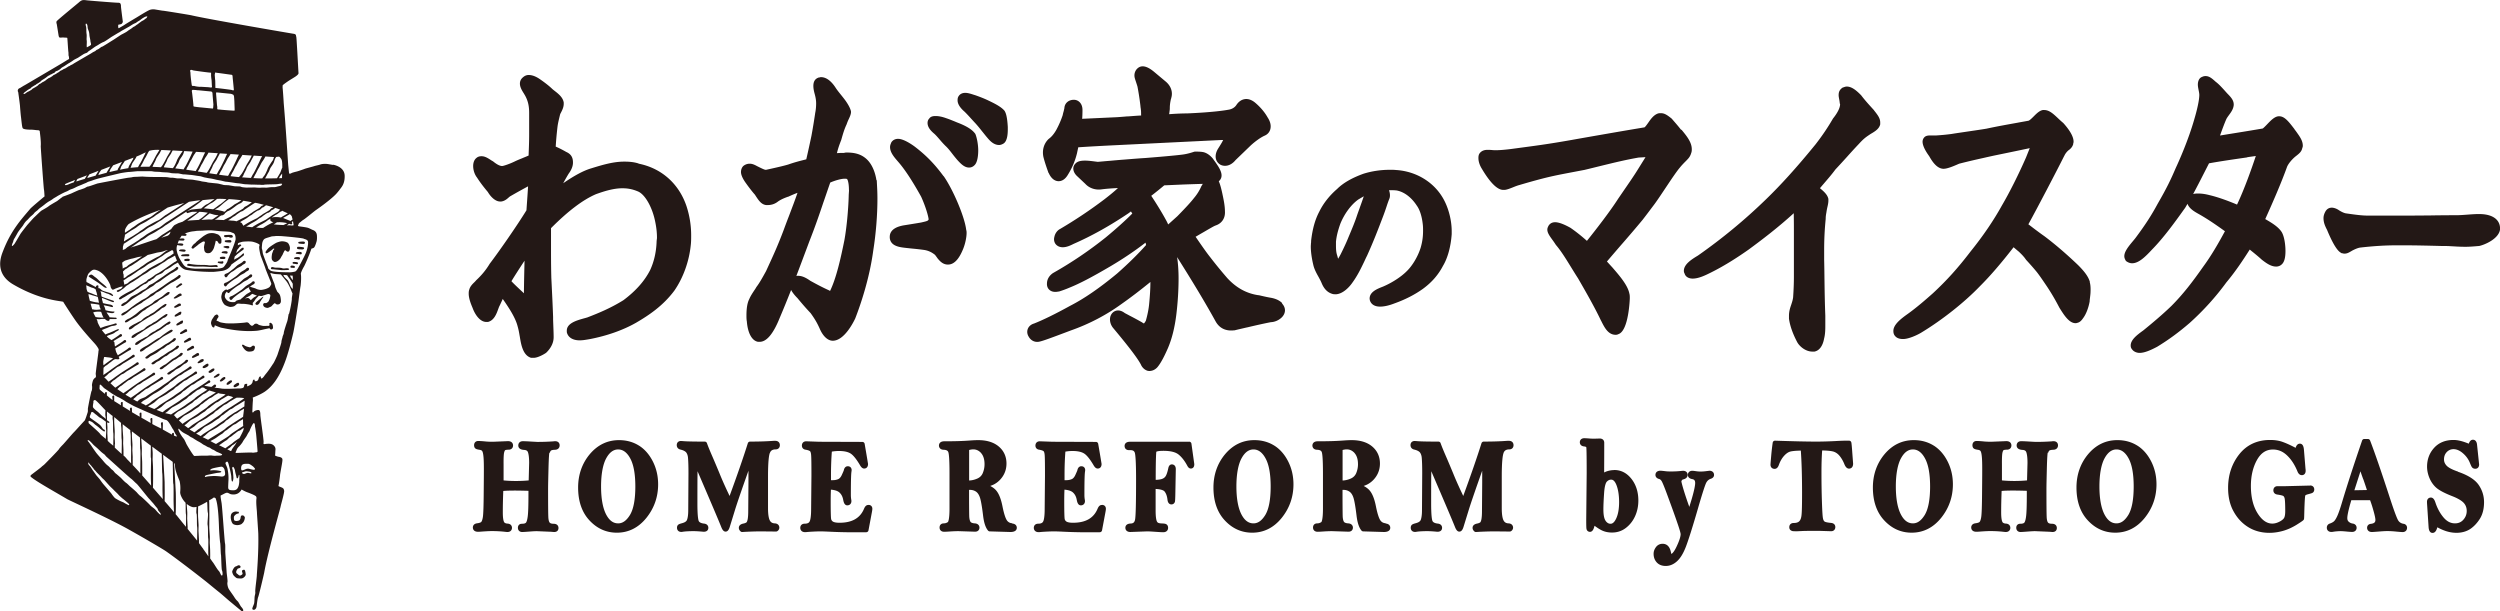
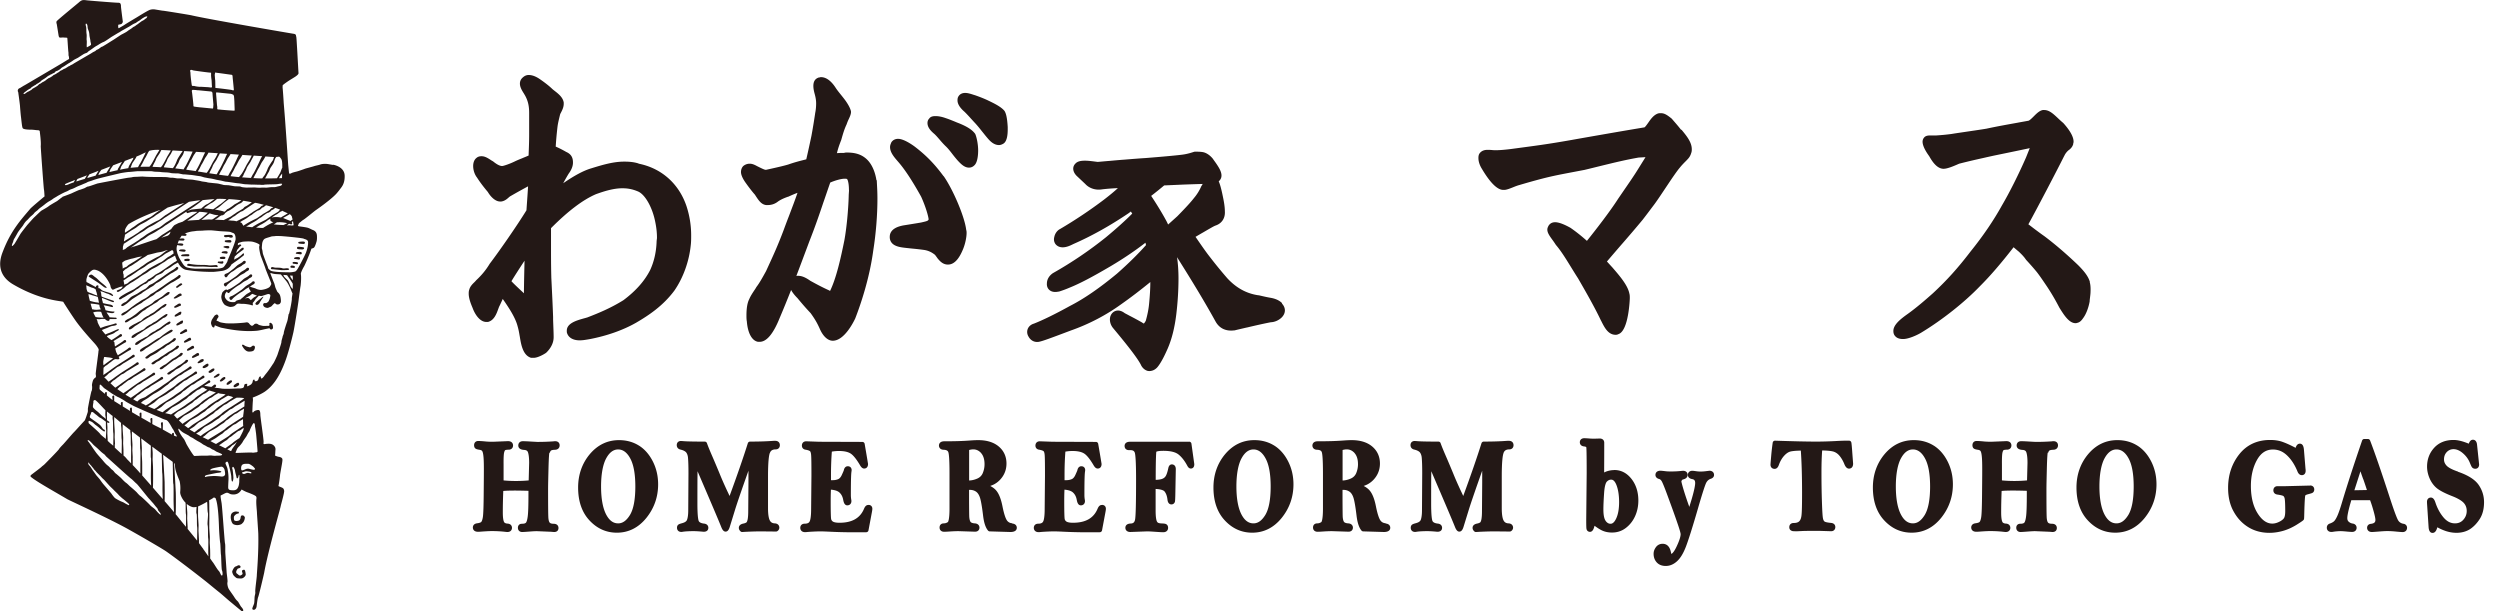
<svg xmlns="http://www.w3.org/2000/svg" id="_レイヤー_2" data-name="レイヤー 2" viewBox="0 0 324.67 79.39">
  <defs>
    <style>.cls-1{fill:#231816;stroke-width:0}</style>
  </defs>
  <g id="_デザイン" data-name="デザイン">
-     <path class="cls-1" d="M71.4 58.81c.04-.14.09-.24.17-.3.04-.03.17-.09.52-.1.36-.01.59-.24.59-.57s-.22-.54-.57-.54c-.05 0-.14 0-.26.02-.58.04-1.27.07-2.05.07-.06 0-.37-.02-.92-.05-.44-.03-.77-.04-.99-.04-.35 0-.58.22-.58.56 0 .16.07.53.76.57.34.02.44.16.49.29.07.18.16.57.16 1.4l-.06 2.27c-1.06.1-2.26.1-3.26 0v-2.11c-.01-.91.03-1.3.06-1.46.06-.27.13-.34.14-.35 0 0 .1-.07.45-.07s.58-.22.58-.55c0-.27-.17-.56-.66-.56l-1.95.08c-.32 0-.62-.01-.87-.03-.49-.05-.83-.07-1.04-.07-.33 0-.54.22-.54.55 0 .26.11.39.21.45.06.04.16.09.47.14.17.02.29.07.35.14.03.03.12.16.17.59.05.36.07.95.07 1.75 0 .17 0 1.16-.02 2.99-.01 1.8-.05 2.9-.11 3.27-.07.44-.17.59-.21.63-.03.04-.16.13-.55.18-.5.07-.54.43-.54.54 0 .27.17.56.67.56.1 0 .32-.01.67-.04.46-.03.84-.05 1.11-.05.59 0 1.16.03 1.7.09.15.02.26.03.34.03.43 0 .59-.29.59-.54s-.15-.52-.56-.55c-.38-.02-.46-.18-.48-.24-.07-.14-.15-.47-.15-1.22 0-.84.02-1.77.06-2.78.73-.07 1.86-.06 3.27-.02v.41c0 1.48-.03 2.48-.1 2.96-.08.61-.21.76-.24.78-.09.09-.27.13-.52.13-.31 0-.51.21-.51.52 0 .33.22.55.55.55.19 0 .6-.03 1.24-.08.32-.02.53-.03.63-.03l1.91.08c.2.02.33.03.39.03.34 0 .55-.2.55-.52 0-.26-.16-.55-.63-.55-.18 0-.41-.03-.51-.15-.06-.07-.16-.25-.18-.74-.02-.43-.03-1.64-.03-3.6 0-.47.02-1.34.05-2.6.04-1.62.09-2.04.12-2.15zm11.61-.92c-.75-.48-1.63-.73-2.62-.73-1.51 0-2.78.62-3.8 1.83-1 1.2-1.51 2.66-1.51 4.33 0 1.77.49 3.21 1.47 4.26.98 1.06 2.18 1.6 3.56 1.6 1.52 0 2.81-.65 3.84-1.93 1.01-1.26 1.52-2.72 1.52-4.35 0-1.05-.22-2.04-.67-2.94-.45-.9-1.05-1.6-1.8-2.08zm-.5 5.27c0 1.73-.24 2.98-.71 3.74-.45.72-.94 1.07-1.52 1.07-.65 0-1.16-.38-1.57-1.17-.43-.84-.65-2.07-.65-3.63s.23-2.86.68-3.67c.42-.76.93-1.13 1.54-1.13s1.13.37 1.55 1.13c.45.8.68 2.04.68 3.67zm17.48-4.35c.08-.21.24-.45.76-.45.31 0 .53-.22.53-.54 0-.35-.23-.57-.59-.57h-.22c-.93.07-1.95.1-3.06.1-.13 0-.25.09-.29.21-.55 1.75-1.34 4.05-2.37 6.85-.07-.14-.14-.31-.24-.51-.4-.85-.76-1.66-1.07-2.43-.32-.77-.64-1.54-.97-2.29-.32-.74-.54-1.28-.66-1.63a.304.304 0 00-.29-.2c-1.46 0-2.44-.02-2.9-.07-.08 0-.14-.01-.18-.01-.34 0-.55.21-.55.54 0 .28.17.5.46.57.35.08.59.2.73.34.13.14.22.36.26.64.04.34.07 1.05.07 2.12l-.03 4.79c0 .75-.1 1.1-.17 1.27-.09.2-.32.33-.68.42-.26.07-.36.12-.43.17-.08.06-.18.18-.18.4 0 .33.21.55.55.55.04 0 .11 0 .2-.02.32-.05.81-.08 1.44-.08.23 0 .63.02 1.16.07.44.05.72-.14.72-.51 0-.23-.14-.49-.54-.54-.4-.04-.65-.17-.72-.37-.07-.2-.16-.76-.16-2.25 0-1.62 0-3.02.02-4.18 1.72 4 2.75 6.42 3.06 7.2.13.33.29.64.58.64.34 0 .47-.4.53-.57l.7-2.27c.25-.81.83-2.51 1.74-5.07v1.53l-.03 3.75c0 .47-.03.83-.08 1.07-.06.27-.13.35-.15.36-.04.03-.14.1-.38.15-.53.1-.61.39-.61.56 0 .12.04.3.24.47.05.05.12.07.19.07h.02c1.03-.06 1.84-.08 2.43-.08l1.95.02c.06 0 .12-.02.17-.05.17-.11.26-.28.26-.46 0-.24-.16-.53-.59-.55-.31-.01-.51-.13-.64-.37-.11-.2-.24-.64-.24-1.61v-4.1c0-2.03.13-2.78.23-3.05zm12.77 6.77c-.23 0-.41.16-.54.47-.51 1.24-1.56 1.84-3.2 1.84-.55 0-.77-.1-.86-.16a.517.517 0 01-.23-.38c-.02-.15-.05-.67-.05-2.23 0-.26 0-.77.03-1.53.48.04.84.15 1.07.34.27.23.45.55.53 1.01.04.19.13.69.53.69.31 0 .53-.22.53-.54 0-.05 0-.12-.02-.2-.03-.18-.05-.38-.05-.6 0-2.12.04-2.83.08-3.05.01-.07.02-.13.02-.19 0-.3-.2-.5-.5-.5-.12 0-.41.05-.51.5 0 .03-.05.16-.26.62-.13.29-.29.47-.46.55-.2.09-.44.14-.72.14h-.23v-.72c0-1.07.04-2.08.11-2.99.3-.05.61-.08.93-.08.68 0 1.2.12 1.54.35.35.24.76.76 1.22 1.55.1.16.26.38.51.38.23 0 .5-.14.5-.6-.14-.87-.29-1.74-.44-2.61a.3.3 0 00-.3-.25l-5.6-.02-1.69-.06c-.34 0-.56.22-.56.56 0 .28.18.49.48.53.4.07.54.16.58.2.03.02.11.13.14.49.03.33.04 1.23.04 2.68l-.04 4.31c0 1.11-.12 1.51-.2 1.65-.06.12-.2.28-.64.28-.34 0-.57.21-.57.54 0 .26.17.56.63.56.05 0 .14 0 .24-.02.78-.06 1.36-.08 1.74-.08.34 0 .82.02 1.43.05.62.03 1.28.05 2 .06h2.52a.3.3 0 00.3-.25l.45-2.4c.03-.16.05-.3.05-.4 0-.3-.2-.5-.5-.5zm18.69 2.37a.843.843 0 01-.69-.38c-.13-.19-.34-.66-.57-1.81-.22-1.12-.55-1.86-1.01-2.26-.17-.15-.37-.28-.58-.39.16-.06.32-.12.46-.19.47-.24.87-.6 1.18-1.08.31-.48.47-1.03.47-1.64 0-.9-.34-1.65-1-2.21-.65-.55-1.55-.83-2.67-.83-.33 0-.7.02-1.11.05-.89.07-2 .1-3.3.1-.66 0-.69.46-.69.55 0 .24.15.53.59.55.53.01.6.24.63.32.07.21.15.86.15 2.75v4.57c0 1.49-.19 1.72-.2 1.74a.92.92 0 01-.54.18c-.34 0-.55.21-.55.54s.23.55.59.55c.11 0 .38-.01.8-.04.44-.03.8-.04 1.08-.04l2.14.07c.35 0 .57-.21.57-.53 0-.24-.16-.52-.6-.55-.2-.01-.46-.06-.56-.2-.07-.1-.16-.33-.17-.81-.01-.43-.02-1.54-.02-3.34h.13c.3 0 .56.08.79.24.22.16.39.43.51.81.13.43.26 1.2.39 2.28.11.93.32 1.57.64 1.95.06.07.14.11.22.11l2.69.08c.72 0 .83-.34.83-.55 0-.25-.16-.52-.61-.55zm-4.03-9.1c.29.33.44.81.44 1.43a3 3 0 01-.23 1.16c-.14.33-.37.56-.71.71-.36.16-.72.24-1.06.25v-3.96c.73-.2 1.19-.01 1.57.41zm15.67 6.73c-.23 0-.41.16-.54.47-.51 1.24-1.56 1.84-3.2 1.84-.55 0-.77-.1-.86-.16a.517.517 0 01-.23-.38c-.02-.15-.05-.67-.05-2.23 0-.26 0-.77.03-1.53.48.04.84.15 1.07.34.27.23.45.55.53 1.01.04.19.13.69.53.69.31 0 .53-.22.53-.54 0-.05 0-.12-.02-.2-.03-.18-.05-.38-.05-.6 0-2.12.04-2.83.08-3.05.01-.07.02-.13.02-.19 0-.3-.2-.5-.5-.5-.12 0-.41.05-.51.5 0 .03-.05.16-.26.62-.13.29-.29.47-.46.55-.2.09-.44.14-.72.14h-.23v-.72c0-1.07.04-2.08.11-2.99.3-.05.61-.08.93-.08.68 0 1.2.12 1.54.35.35.24.76.76 1.22 1.55.1.16.26.38.51.38.23 0 .5-.14.5-.6-.14-.87-.29-1.74-.44-2.61a.3.3 0 00-.3-.25l-5.6-.02-1.69-.06c-.34 0-.56.22-.56.56 0 .28.18.49.48.53.4.07.54.16.58.2.03.02.11.13.14.49.03.33.04 1.23.04 2.68l-.04 4.31c0 1.11-.12 1.51-.2 1.65-.06.12-.2.28-.64.28-.34 0-.57.21-.57.54 0 .26.17.56.63.56.05 0 .14 0 .24-.02.78-.06 1.36-.08 1.74-.08.34 0 .82.02 1.43.05.62.03 1.28.05 2 .06h2.52a.3.3 0 00.3-.25l.45-2.4c.03-.16.05-.3.05-.4 0-.3-.2-.5-.5-.5zm11.32-8.21h-7.65c-.66 0-.71.41-.71.54 0 .34.22.55.57.55h.18c.41 0 .52.17.58.35.07.24.16 1.03.16 3.44 0 3.01-.04 4.76-.13 5.23-.07.35-.23.5-.56.51-.63.02-.7.39-.7.55 0 .26.17.55.65.55l2.18-.08c.22 0 .55.02.99.05.54.04.91.06 1.11.06.37 0 .62-.22.62-.57 0-.3-.16-.43-.26-.48-.11-.06-.27-.08-.55-.09-.33-.01-.47-.07-.52-.11-.08-.05-.15-.17-.19-.35-.04-.16-.1-.5-.1-1.22v-2.8c.8.04 1.07.22 1.16.33.2.25.33.61.38 1.07.06.55.38.61.51.61.2 0 .36-.11.44-.3.03-.07.06-.16.08-1.6l.05-2.68c0-.59-.43-.62-.51-.62-.13 0-.37.06-.46.47-.14.67-.28.97-.37 1.09-.11.16-.27.27-.48.34-.19.06-.46.1-.79.11 0-3.03.07-3.59.08-3.65 0 0 .15-.12.91-.12.93 0 1.59.16 1.99.49.42.34.8.84 1.13 1.46.12.23.27.35.46.35.21 0 .45-.14.44-.58l-.37-2.65a.302.302 0 00-.3-.26zm11.11.52c-.75-.48-1.63-.73-2.62-.73-1.51 0-2.78.62-3.8 1.83-1 1.2-1.51 2.66-1.51 4.33 0 1.77.49 3.21 1.47 4.26.98 1.06 2.18 1.6 3.56 1.6 1.52 0 2.81-.65 3.84-1.93 1.01-1.26 1.52-2.72 1.52-4.35 0-1.05-.22-2.04-.67-2.94-.45-.9-1.05-1.6-1.8-2.08zm-.5 5.27c0 1.73-.24 2.98-.71 3.74-.45.72-.94 1.07-1.52 1.07-.65 0-1.16-.38-1.57-1.17-.43-.84-.65-2.07-.65-3.63s.23-2.86.68-3.67c.42-.76.93-1.13 1.54-1.13s1.13.37 1.55 1.13c.45.8.68 2.04.68 3.67zm14.93 4.79a.843.843 0 01-.69-.38c-.13-.19-.34-.66-.57-1.81-.22-1.12-.55-1.86-1.01-2.26-.17-.15-.37-.28-.58-.39.16-.06.32-.12.46-.19.47-.24.87-.6 1.18-1.08.31-.48.47-1.03.47-1.64 0-.9-.34-1.65-1-2.21-.65-.55-1.55-.83-2.67-.83-.33 0-.7.02-1.11.05-.89.07-2 .1-3.3.1-.66 0-.69.46-.69.55 0 .24.15.53.59.55.53.01.6.24.63.32.07.21.15.86.15 2.75v4.57c0 1.49-.19 1.72-.2 1.74a.92.92 0 01-.54.18c-.34 0-.55.21-.55.54s.23.55.59.55c.11 0 .38-.01.8-.04.44-.03.8-.04 1.08-.04l2.14.07c.35 0 .57-.21.57-.53 0-.24-.16-.52-.6-.55-.2-.01-.46-.06-.56-.2-.07-.1-.16-.33-.17-.81-.01-.43-.02-1.54-.02-3.34h.13c.3 0 .56.08.79.24.22.16.39.43.51.81.13.43.26 1.2.39 2.28.11.93.32 1.57.64 1.95.06.07.14.11.22.11l2.69.08c.72 0 .83-.34.83-.55 0-.25-.16-.52-.61-.55zm-4.03-9.1c.29.33.44.81.44 1.43a3 3 0 01-.23 1.16c-.14.33-.37.56-.71.71-.36.16-.72.24-1.06.25v-3.96c.73-.2 1.19-.01 1.57.41zm19.35-.04c.08-.21.24-.45.76-.45.31 0 .53-.22.53-.54 0-.35-.23-.57-.59-.57h-.22c-.93.07-1.95.1-3.06.1-.13 0-.25.09-.29.21-.55 1.75-1.34 4.05-2.37 6.85-.07-.14-.14-.31-.24-.51-.4-.85-.76-1.66-1.07-2.43-.32-.77-.64-1.54-.97-2.29-.32-.74-.54-1.28-.66-1.63a.304.304 0 00-.29-.2c-1.46 0-2.44-.02-2.89-.07-.08 0-.14-.01-.18-.01-.34 0-.55.21-.55.54 0 .28.17.5.46.57.35.08.59.2.73.34.13.14.22.36.26.64.04.34.07 1.05.07 2.12l-.03 4.79c0 .75-.1 1.1-.17 1.27-.09.2-.32.33-.68.42-.26.07-.36.12-.43.17-.08.06-.18.18-.18.4 0 .33.21.55.55.55.04 0 .11 0 .2-.02.32-.05.81-.08 1.44-.08.23 0 .63.02 1.16.07.44.05.72-.14.72-.51 0-.23-.14-.49-.54-.54-.4-.04-.65-.17-.72-.37-.07-.2-.16-.76-.16-2.25 0-1.62 0-3.02.02-4.18 1.72 4 2.75 6.42 3.06 7.2.13.33.29.64.58.64.34 0 .47-.4.53-.57l.7-2.27c.25-.81.83-2.51 1.74-5.07v1.53l-.03 3.75c0 .47-.03.83-.08 1.07-.06.27-.13.35-.15.36-.04.03-.14.1-.38.15-.53.1-.61.39-.61.56 0 .12.04.3.24.47.05.05.12.07.19.07h.02c1.03-.06 1.84-.08 2.43-.08l1.95.02c.06 0 .12-.02.17-.05.17-.11.26-.28.26-.46 0-.24-.16-.53-.59-.55-.31-.01-.51-.13-.64-.37-.11-.2-.24-.64-.24-1.61v-4.1c0-2.03.13-2.78.23-3.05zm14.39 2.24c-.32 0-.64.05-.95.15-.13.04-.26.1-.38.16 0-.65.01-1.79.01-3.47v-.4c0-.33-.23-.54-.58-.54l-.68.02c-.18 0-.4 0-.64-.02-.35-.03-.58-.04-.69-.04-.35 0-.58.21-.58.53 0 .11.04.49.57.54.15.02.26.06.27.11.02.1.05.66.05 3.35l-.06 6.08c0 .94.02 1.11.04 1.19.05.22.23.36.45.36.39 0 .52-.52.59-.79.41.3.75.52 1.06.65.35.15.76.23 1.21.23.68 0 1.28-.2 1.8-.6.51-.39.91-.9 1.19-1.51.28-.61.43-1.3.43-2.04 0-1.11-.3-2.05-.88-2.8-.6-.77-1.35-1.17-2.24-1.17zm-1.13 6.6c-.14-.18-.3-.59-.3-1.49 0-.49.03-1.19.09-2.08.07-1.12.27-1.43.35-1.52.17-.18.36-.27.56-.27.11 0 .43 0 .71.74.22.58.33 1.32.33 2.18s-.12 1.56-.37 2.11c-.32.7-.64.7-.75.7-.24 0-.44-.12-.62-.36zm13.45-6.51s-.18.02-.42.05c-.63.08-1.01.05-1.32 0-.22-.03-.36-.05-.45-.05-.43 0-.59.29-.59.54 0 .13.05.44.55.54.24.04.4.14.4.51 0 .25-.08.81-.45 2.08l-.31 1.02c-.27-.74-.49-1.41-.67-1.98-.32-1.05-.35-1.27-.36-1.31 0-.05.02-.11.07-.17.04-.06.09-.09.17-.11.52-.12.57-.45.57-.59 0-.24-.15-.53-.61-.53l-.3.03c-.36.04-.8.06-1.29.06-.29 0-.53-.01-.72-.04a8.9 8.9 0 00-.6-.06c-.49 0-.66.28-.66.55 0 .12.05.42.49.53.11.03.21.11.3.25.07.1.28.52.9 2.23.49 1.33.88 2.41 1.16 3.24.39 1.12.42 1.38.42 1.44 0 .23-.09.69-.52 1.6-.33.71-.57.91-.68.97-.01-.04-.03-.1-.05-.18-.18-.95-.69-1.14-1.09-1.14-.35 0-.66.15-.87.44-.2.27-.3.56-.3.86 0 .45.14.83.42 1.13.28.3.67.45 1.16.45.52 0 1.01-.2 1.46-.61.43-.39.81-1 1.15-1.88.32-.83.85-2.49 1.56-4.94.67-2.32.95-3.09 1.06-3.33.14-.29.34-.47.61-.56.39-.12.43-.39.43-.5 0-.27-.17-.55-.64-.55zm18.45-3.65a.292.292 0 00-.29-.26h-.47c-.25 0-.56.01-.94.03-1.05.06-2.01.09-2.88.09-1.15 0-2.95-.04-5.33-.12-.15 0-.28.11-.3.25-.07.46-.14 1.04-.2 1.73-.06.7-.09 1.07-.09 1.13 0 .34.21.55.54.55.24 0 .43-.17.55-.52.18-.5.42-.9.71-1.21.27-.29.55-.47.83-.53.28-.06.72-.1 1.31-.11.1 1.43.16 3.28.16 5.49 0 1.49-.02 2.46-.07 2.89-.04.38-.14.65-.3.8-.15.15-.39.22-.72.22-.34 0-.57.21-.57.55 0 .25.14.44.45.51.22.01.37.02.45.02l.88-.04c.24-.01.92-.02 2.02-.02l1.64.05c.32 0 .54-.22.54-.54 0-.24-.14-.5-.55-.54-.67-.06-.82-.16-.85-.18-.09-.07-.16-.2-.2-.39-.04-.16-.09-.66-.14-2.15-.04-1.21-.06-2.49-.06-3.79 0-1.14.03-2.11.09-2.9.66.01 1.14.06 1.44.14.3.09.58.27.81.55.25.3.46.66.63 1.08.06.15.24.59.61.59.26 0 .53-.17.53-.65l-.1-1.32c-.05-.73-.09-1.2-.13-1.44zm10.73.4c-.75-.48-1.63-.73-2.62-.73-1.51 0-2.78.62-3.8 1.83-1 1.2-1.51 2.66-1.51 4.33 0 1.77.49 3.21 1.47 4.26.98 1.06 2.18 1.6 3.56 1.6 1.52 0 2.81-.65 3.84-1.93 1.01-1.26 1.52-2.72 1.52-4.35 0-1.05-.22-2.04-.67-2.94-.45-.9-1.05-1.6-1.8-2.08zm-.5 5.27c0 1.73-.24 2.98-.71 3.74-.45.72-.94 1.07-1.52 1.07-.65 0-1.16-.38-1.57-1.17-.43-.84-.65-2.07-.65-3.63s.23-2.86.68-3.67c.42-.76.93-1.13 1.54-1.13s1.13.37 1.55 1.13c.45.8.68 2.04.68 3.67zm15.33-4.35c.04-.14.09-.24.17-.3.04-.03.17-.09.52-.1.36-.01.59-.24.59-.57s-.22-.54-.57-.54c-.05 0-.14 0-.26.02-.58.04-1.27.07-2.05.07-.06 0-.37-.02-.92-.05-.44-.03-.77-.04-.99-.04-.35 0-.58.22-.58.56 0 .16.07.53.76.57.34.02.44.16.49.29.07.18.16.57.16 1.4l-.06 2.27c-1.06.1-2.26.1-3.26 0v-2.11c-.01-.91.03-1.3.06-1.46.06-.27.13-.34.14-.35 0 0 .1-.07.45-.07s.58-.22.58-.55c0-.27-.17-.56-.66-.56l-1.95.08c-.32 0-.62-.01-.87-.03-.49-.05-.83-.07-1.04-.07-.33 0-.54.22-.54.55 0 .26.11.39.21.45.06.04.16.09.47.14.17.02.29.07.35.14.03.03.12.16.17.59.05.36.07.95.07 1.75 0 .17 0 1.16-.02 2.99-.01 1.8-.05 2.9-.11 3.27-.07.44-.17.59-.21.63-.03.04-.16.13-.55.18-.5.07-.54.43-.54.54 0 .27.17.56.67.56.1 0 .32-.01.67-.04.46-.03.84-.05 1.11-.05.59 0 1.16.03 1.7.09.15.02.26.03.34.03.43 0 .59-.29.59-.54s-.15-.52-.56-.55c-.38-.02-.46-.18-.48-.24-.07-.14-.15-.47-.15-1.22 0-.84.02-1.77.06-2.78.73-.07 1.86-.06 3.27-.02v.41c0 1.48-.03 2.48-.1 2.96-.08.61-.21.76-.24.78-.09.09-.27.13-.52.13-.31 0-.51.21-.51.52 0 .33.22.55.55.55.19 0 .6-.03 1.24-.08.32-.02.53-.03.63-.03l1.91.08c.2.02.33.03.39.03.34 0 .55-.2.55-.52 0-.26-.16-.55-.63-.55-.18 0-.41-.03-.51-.15-.06-.07-.16-.25-.18-.74-.02-.43-.03-1.64-.03-3.6 0-.47.02-1.34.05-2.6.04-1.62.09-2.04.12-2.15zm11.61-.92c-.75-.48-1.63-.73-2.62-.73-1.51 0-2.78.62-3.8 1.83-1 1.2-1.51 2.66-1.51 4.33 0 1.77.49 3.21 1.47 4.26.98 1.06 2.18 1.6 3.56 1.6 1.52 0 2.81-.65 3.84-1.93 1.01-1.26 1.52-2.72 1.52-4.35 0-1.05-.22-2.04-.67-2.94-.45-.9-1.05-1.6-1.8-2.08zm-.5 5.27c0 1.73-.24 2.98-.71 3.74-.45.72-.94 1.07-1.52 1.07-.65 0-1.16-.38-1.57-1.17-.43-.84-.65-2.07-.65-3.63s.23-2.86.68-3.67c.42-.76.93-1.13 1.54-1.13s1.13.37 1.55 1.13c.45.8.68 2.04.68 3.67zm22.94-.1l-3.2.08h-1.05c-.33 0-.55.21-.55.55 0 .23.14.49.52.54.54.08.71.15.76.18.08.05.14.15.18.3.03.12.08.49.08 1.67 0 .38-.04.66-.13.85-.05.11-.19.29-.58.5-1.1.59-2.08.2-2.87-1.05-.58-.91-.88-2.11-.88-3.57 0-1.3.27-2.45.8-3.39.51-.9 1.18-1.34 2.06-1.34.7 0 1.29.25 1.83.76.56.53 1.01 1.23 1.36 2.09.16.4.4.48.57.48.23 0 .49-.15.49-.56 0-.07 0-.17-.02-.29l-.2-2.43c-.02-.2-.06-.81-.53-.81-.18 0-.41.09-.55.53v.01c-.02 0-.05-.02-.08-.04-.59-.31-1.12-.55-1.59-.72-.49-.18-1.04-.26-1.64-.26-1.69 0-3.04.63-4.02 1.87-.96 1.22-1.44 2.68-1.44 4.35 0 1.19.24 2.23.73 3.09.48.87 1.13 1.55 1.92 2.03.79.48 1.71.72 2.71.72.59 0 1.19-.09 1.79-.26.6-.17 1.18-.44 1.75-.79.92-.58.93-.62.96-.76.01-.05.02-.13.03-.64.05-1.95.11-2.33.13-2.39.02-.04.11-.1.28-.15.5-.13.6-.17.65-.2.15-.08.24-.24.24-.44 0-.31-.21-.52-.53-.52zm12.11 4.97c-.33-.06-.56-.21-.71-.46-.13-.22-.41-.88-1.04-2.81-1.11-3.41-1.98-5.95-2.6-7.55a.311.311 0 00-.28-.2h-.47a.3.3 0 00-.29.21c-1.14 3.32-2 5.99-2.58 7.93-.25.86-.47 1.48-.64 1.86-.2.44-.35.62-.44.7-.13.11-.31.21-.55.29a.54.54 0 00-.37.53c0 .41.34.63.82.53.31-.05.65-.08.99-.08.18 0 .47.02.86.06.33.03.53.04.61.04.43 0 .59-.29.59-.53 0-.3-.2-.52-.53-.56a.958.958 0 01-.49-.23c-.13-.11-.19-.26-.19-.48 0-.26.09-.87.52-2.32h2.44c.16.43.31.9.45 1.41.2.71.24 1.02.24 1.15 0 .23-.07.45-.59.51-.36.04-.49.29-.49.51 0 .25.16.55.62.55.13 0 .39-.02.78-.05.5-.04.92-.07 1.23-.07s.72.02 1.19.07c.42.04.69.06.79.06.35 0 .58-.22.58-.56 0-.27-.18-.47-.46-.52zm-5.23-5.79c.19.55.35 1.02.47 1.4l-1.63.03.79-2.46c.1.3.22.65.36 1.03zm12.3-.99c-.92-.31-1.31-.59-1.48-.77-.23-.25-.34-.51-.34-.81 0-.39.12-.71.36-.96.49-.52 1.31-.53 2.09.15.42.36.72.78.9 1.23.18.44.24.54.28.59.07.09.2.2.44.2s.49-.16.49-.56l-.27-2.57c-.06-.58-.39-.64-.53-.64-.23 0-.4.15-.52.45 0 .02-.02.04-.03.06-.8-.33-1.45-.48-1.97-.48-1.05 0-1.9.34-2.52 1.02-.61.67-.92 1.49-.92 2.44 0 .55.13 1.09.37 1.62.25.53.59.96 1.01 1.27.4.29 1.01.6 1.82.92.76.29 1.28.6 1.56.9.26.29.39.63.39 1.05s-.14.8-.43 1.13c-.28.32-.64.48-1.09.48-.56 0-1.03-.24-1.46-.73-.46-.53-.83-1.2-1.09-1.99-.06-.17-.21-.63-.58-.63-.31 0-.51.22-.51.55 0 .04 0 .13.01.27l.2 3.04c.05.61.3.73.51.73.26 0 .45-.19.57-.56.02-.06.04-.12.06-.17.37.21.74.37 1.1.49 1.25.41 2.43.24 3.2-.29.48-.33.89-.78 1.24-1.34.35-.58.52-1.29.52-2.12s-.24-1.58-.71-2.26c-.48-.68-1.36-1.24-2.67-1.69zM218.33 16.87l-.12-.15c-.42-.53-.79-.94-1.08-1.28l-.06-.06c-.53-.42-.89-.68-1.36-.68h-.2l-.13.02c-.59.17-.98.72-1.32 1.21-.15.21-.4.57-.5.61l-.9.15c-2.38.4-5.01.86-7.8 1.35l-.84.15c-3.19.56-4.35.7-7.78 1.16-.86.11-1.55.16-2.05.16-.12 0-.25-.01-.38-.02-.18-.02-.38-.03-.6-.03-.19 0-.75 0-1.08.49l-.04.07c-.09.2-.09.38-.09.52 0 .43.17.95.46 1.4 1.61 2.72 2.51 2.72 2.81 2.72h.15c.34-.04.7-.19 1.08-.34.27-.11.55-.22.81-.29 3.85-1.13 4.57-1.22 7.69-1.82l.79-.15c.79-.19 1.48-.36 2.12-.52 1.81-.44 3.19-.78 4.9-1.08l.89-.05-.99 1.59c-.56.91-1.22 1.85-1.85 2.77l-.72 1.05c-1.02 1.6-2.82 3.93-4.05 5.46-.65-.58-1.35-1.15-2.13-1.69-.59-.33-1.41-.73-2-.73-.48 0-.72.25-.85.45l-.05.1c-.04.09-.11.22-.11.41 0 .41.28.8.63 1.29.15.2.31.43.47.68l.04.05c.68.8 1.28 1.79 1.93 2.84.31.5.62 1.01.92 1.47.72 1.25 2.07 3.57 2.95 5.43.05.09.11.2.16.31.35.67.82 1.59 1.77 1.59.1 0 .22-.01.37-.09 1.34-.45 1.47-4.61 1.47-4.65 0-.23 0-.44-.06-.63-.21-1.08-1.31-2.34-2.11-3.27-.06-.07-.11-.13-.17-.19l-.63-.69c.7-.82 1.74-2.03 2.05-2.38.84-.97 1.56-1.8 2.58-3.03.5-.64 1.02-1.34 1.54-2.03.86-1.16 2.59-3.94 3.33-4.79.21-.26.45-.51.68-.74.1-.1.19-.19.28-.29.2-.2.38-.46.48-.81.08-.2.08-.37.08-.51 0-.92-.69-1.75-1.35-2.55zm53.08 19.75c-.22-.79-.85-1.5-1.5-2.16-1.47-1.41-2.99-2.72-4.4-3.78-.35-.24-.83-.6-1.14-.83-.18-.13-.7-.54-.95-.72 1.22-2.22 3.73-7.03 4.62-8.81l.08-.15c.11-.24.37-.56.58-.7.03-.02.05-.03.06-.05.2-.16.37-.36.46-.63l.02-.05v-.08c.02-.05.05-.15.05-.27 0-.78-.73-1.75-1.35-2.43l-.05-.04c-.24-.2-.46-.41-.66-.6-.59-.55-1.1-1.03-1.75-1.03h-.18c-.44.08-.81.45-1.17.81-.24.24-.54.54-.7.58-.48.09-.96.17-1.43.26-1.38.25-2.68.48-4.02.77-.84.14-1.7.26-2.57.39-.66.1-1.32.19-1.98.3-.68.09-1.2.14-1.95.19h-.69c-.31 0-.64 0-.87.23-.15.15-.24.37-.24.58 0 .62.53 1.43.86 1.88.4.71 1.02 1.64 1.87 1.64.48 0 1.28-.33 2.02-.66 1.37-.35 2.27-.55 3.3-.78.39-.09.8-.18 1.26-.28.73-.15 2.83-.58 4.61-.96l-.48 1.2c-.95 2.18-2.16 4.59-3.15 6.27-1.05 1.9-2.44 3.95-4.04 5.93-1.65 2.16-3.07 3.74-4.9 5.44-.97.86-2.11 1.85-3.25 2.67-.98.69-1.89 1.43-1.89 2.22 0 .14 0 .43.24.69.22.25.56.37 1.02.37.71 0 1.79-.49 2.34-.82 2.72-1.64 5.63-3.95 7.61-6.01 1.33-1.32 2.77-2.99 4.4-5.09.28.24.65.55.7.59.29.28.47.46.66.69a.7.7 0 01.08.1c.05.07.11.14.16.22l.04.05c.57.62 1.02 1.13 1.41 1.61.32.42.6.82.91 1.28l.38.56c.62.94 1.05 1.68 1.61 2.75.59.94 1.25 2.01 2.1 2.01.09 0 .17-.02.25-.05l.1-.03c.23-.08.44-.29.62-.56.42-.55.72-1.41.86-2.18v-.06c.01-.16.03-.31.05-.47.02-.19.05-.39.06-.61.03-.59 0-1.03-.1-1.38zM82.95 21.24c-.66-.22-1.35-.25-1.88-.25-1.38 0-2.7.38-4.28.87-.99.29-2.19.93-3.65 1.94l.04-.07c.32-.59.48-.86.68-1.19.16-.21.55-.78.55-1.41v-.05c0-.66-.28-1.09-.88-1.35-.34-.2-.89-.49-1.36-.69.05-.8.12-1.64.24-2.64.06-.44.16-.82.25-1.21l.08-.33c.03-.08.07-.16.12-.25.17-.33.35-.71.35-1.12v-.17c-.1-.68-.7-1.14-1.17-1.51l-.04-.03c-.11-.09-.22-.17-.29-.24-.48-.46-1.09-.91-1.64-1.29-.26-.17-.8-.51-1.41-.51-.42 0-.69.24-.86.41-.19.2-.28.44-.28.71 0 .46.27.9.52 1.29l.02.04c.04.06.08.13.11.18.48.85.55 1.61.55 2.31v2.73c0 .93-.03 1.76-.07 2.71v.08c-.27.12-.55.23-.81.34l-.04.02c-.36.14-.69.28-1.02.44-.58.28-1.39.56-1.57.56-.42 0-.95-.42-1.16-.59l-.08-.05c-.09-.05-.18-.1-.29-.18-.33-.21-.71-.45-1.13-.45-.13 0-.43 0-.68.23-.27.21-.42.59-.42 1.04 0 .53.19 1.11.5 1.5.35.55.81 1.17 1.41 1.88.33.57.95 1.23 1.58 1.23h.15c.43-.05.75-.32.98-.53.07-.06.15-.13.21-.16.85-.49 1.59-.9 2.3-1.28-.05.8-.11 1.71-.17 2.52l-.04.59c-1.2 1.96-3.62 5.44-4.77 6.94l-.03.05c-.47.77-1.01 1.43-1.73 2.1l-.05.06c-.05.06-.11.12-.2.21-.24.23-.54.53-.65.95-.07.19-.07.39-.07.51 0 .65.3 1.37.5 1.85l.02.05c.32.86.96 1.78 1.77 1.78h.21c.8-.2 1.11-1.05 1.34-1.69.04-.11.08-.21.1-.27.11-.21.21-.43.31-.65.06-.13.12-.25.17-.38.82 1.18 1.63 2.41 1.92 3.51.09.32.17.63.26 1.2.02.09.04.21.06.34.15.88.38 2.22 1.36 2.57l.07.03h.34c.5 0 1.21-.38 1.56-.61l.07-.05c.36-.34.97-1.06.97-2.01v-.09c0-.47-.04-1.32-.07-2.22v-.33c-.05-1.48-.14-3.23-.19-4.28l-.04-.81c-.04-1.59-.04-2.89-.04-4.27v-2.17c2.23-2.24 4.14-3.68 5.83-4.41 1.45-.53 2.51-.77 3.44-.77.74 0 1.36.13 2.04.42.93.4 1.89 2.13 2.24 4.02.14.69.21 1.35.21 1.96 0 .06 0 .14-.02.21v.04c-.02.13-.03.25-.03.34-.05 1.29-.32 2.51-.83 3.62-.73 1.44-1.87 2.72-3.47 3.92-1.67 1.04-3.25 1.69-4.71 2.25-.08.02-.17.05-.28.08l-.08.02c-.97.27-2.29.63-2.29 1.61v.19c.14.67.76 1.07 1.67 1.07.36 0 .72-.06 1.02-.11l.24-.04c2.27-.43 4.37-1.17 6.07-2.14 1.63-.95 3.5-2.19 4.97-4.17 1.15-1.66 1.92-3.81 2.13-5.91.05-.41.05-.85.05-1.29 0-1.26-.2-2.52-.6-3.75-.98-2.93-3.25-4.95-6.24-5.54zM68.12 33.86c-.03 1.28-.07 3.02-.08 4.23-.16-.16-.35-.33-.53-.5-.39-.37-.8-.75-1.09-1.07.34-.57 1.01-1.61 1.56-2.45l.14-.21zm54.41-10.99c-1.18-1.6-2.27-2.71-3.75-3.84-.41-.3-1.44-1-2.15-1-.37 0-.7.17-.88.47l-.08.2c-.04.11-.08.24-.08.41 0 .67.52 1.28.94 1.77l.13.15c.85.97 1.85 2.5 2.97 4.52.63 1.39.95 2.61.97 2.95-.08.18-.2.22-.86.37l-.13.03c-.41.07-.77.13-1.15.19-.37.06-.73.12-1.18.19-.47.1-1.73.37-1.73 1.49v.09c.08 1.08 1.21 1.23 1.96 1.32l.82.09c.51.05 1.05.1 1.68.19.53.08.97.28 1.42.64.02.02.1.14.15.2.11.15.17.24.21.29.31.37.69.77 1.32.77 1.02 0 1.62-1.17 1.98-2.05.3-.75.44-1.58.44-2.05 0-.1 0-.26-.05-.4-.18-1.63-1.66-5.16-2.93-6.99zm-8.71.54c-.09-.63-.43-2.17-1.55-2.97-.76-.56-1.64-.63-2.33-.63a.95.95 0 00-.29.04c-.02 0-.05.01-.08.01-.23 0-.54 0-.88.03.15-.62.29-1.02.54-1.66l.02-.05c.26-.93.43-1.46.68-1.99l.03-.07c.07-.21.16-.43.27-.66.16-.34.29-.64.29-.94l-.02-.13c-.1-.36-.31-.76-.66-1.27-.21-.29-.45-.59-.66-.85-.26-.32-.5-.63-.65-.86-.33-.52-1.01-1.39-1.9-1.39-.1 0-.18.02-.24.05h-.09l-.15.07c-.35.18-.52.52-.52 1.02 0 .37.09.74.18 1.07l.06.24c.08.33.12.66.12.95 0 .44-.04.87-.13 1.29v.03c-.13.86-.27 1.76-.48 2.9-.18.86-.42 1.97-.67 3.05l-.27.07c-.63.16-1.23.31-2.09.61-.33.1-1.09.3-2.85.68h-.09c-.1 0-.41-.14-.63-.25l-.15-.07-.3-.15c-.28-.15-.6-.32-.96-.32-.29 0-.53.08-.78.25l-.08.07c-.18.19-.28.47-.28.76 0 .38.23.89.68 1.5.37.52.85 1.14 1.12 1.43l.09.14c.4.61.74 1.14 1.37 1.22h.23c.49 0 .95-.16 1.33-.47.44-.3.89-.47 1.28-.61h.03c.44-.2.83-.37 1.21-.51-.34 1-.71 1.95-1.09 2.96-.24.62-.48 1.25-.72 1.91-.74 1.96-1.28 3.14-2.11 4.94l-.16.35c-.45.82-.85 1.54-1.24 2.05l-.04.06c-.08.15-.18.3-.28.44l-.02.03c-.2.31-.43.65-.6 1.05-.25.48-.37 1.18-.37 2.14 0 .25 0 .51.05.77.12 1.52.66 2.51 1.45 2.65h.22c.9 0 1.77-1.04 2.6-3.11.49-1.15.97-2.33 1.48-3.62.25.47.65.88.82 1.05.6.73 1.13 1.34 1.71 1.95.61.84.9 1.38 1.21 2.08.42.95 1.04 1.51 1.67 1.51 1.49 0 2.69-2.41 2.92-2.9.66-1.7 1.84-5.1 2.34-8.83.35-2.21.54-4.59.54-6.72 0-.82-.04-1.5-.08-2.23v-.15zm-3.56 1.25c0 .13-.01.26-.02.39-.01.15-.02.28-.02.4-.05 1.85-.28 4.21-.56 5.74-.47 2.33-1.05 4.93-1.86 6.59-.03-.02-.07-.03-.1-.05l-.05-.03c-.89-.4-1.72-.85-2.41-1.23-.65-.46-1.13-.65-1.59-.65-.08 0-.15 0-.23.02.44-1.15.87-2.31 1.31-3.48l.37-.99c.75-1.9 1.29-3.47 1.85-5.14l.04-.11c.27-.78.54-1.58.83-2.41.45-.2 1.33-.5 1.89-.5.16 0 .25.02.27.03l.04.04c.06.05.23.48.23 1.39zm16.35-7.34c-.47-.62-1.35-1.03-2.06-1.32-.16-.06-.34-.13-.52-.21-.35-.14-.78-.32-1.18-.45-.5-.18-.95-.27-1.34-.27-.19 0-.63 0-.84.34-.1.1-.21.27-.21.56 0 .66.59 1.16.92 1.44.25.24.44.47.66.72.21.25.44.51.73.8.32.29.61.66.91 1.05.23.3.48.61.74.9.37.39.83.88 1.43.88.27 0 .5-.1.7-.3.44-.4.49-1.47.49-1.92 0-.79-.18-1.67-.36-2.11l-.06-.11zm3.88-2.89l-.05-.06c-.44-.52-1.29-.93-1.92-1.24l-.17-.08c-.43-.21-1-.44-1.71-.69l-.17-.05c-.42-.14-.79-.25-1.11-.25-.38 0-.67.14-.85.41-.15.2-.15.43-.15.57 0 .63.62 1.22.88 1.44.34.33.6.62.89.94.15.16.3.33.46.5.34.36.65.75.95 1.13.22.27.46.58.71.87.35.42.84.91 1.5.91.23 0 .41-.1.53-.16l.03-.02c.14-.09.57-.36.57-1.84v-.32c-.08-1.39-.26-1.83-.4-2.06zm36.03 24.94c-.35-.36-.87-.6-1.54-.71-.47-.08-.98-.2-1.49-.32h-.06c-1.56-.23-2.88-.96-4.05-2.23-.57-.66-1.34-1.57-2.2-2.69-.55-.69-1.16-1.58-1.91-2.67.36-.21.68-.4.98-.57.67-.39 1.42-.83 1.58-.88l.05-.02c.8-.27 1.25-.95 1.2-1.81 0-.67-.14-1.4-.3-2.15-.12-.59-.31-1.38-.5-1.78.15-.12.26-.28.32-.47.11-.36 0-.79-.31-1.32-.2-.34-.42-.65-.61-.91l-.19-.27c-.39-.46-.86-.76-1.31-.83-.34-.05-.66-.05-.92-.05h-.11l-.14.04c-.27.09-.81.26-1.4.34-.5.07-2.07.23-4.86.45-.5.03-1.17.08-1.93.14l-.87.07c-.54.04-1.1.09-1.65.14l-.23.02c-.51.04-1.02.09-1.5.13l-.4-.05c-.48-.06-.89-.11-1.25-.11-.46 0-.97.05-1.27.4a.89.89 0 00-.26.58c-.02.36.17.75.53 1.07l1.02.96c.52.57 1.32.84 2.14.72.51-.07 1.27-.13 2.11-.17-.52.48-1.12.97-1.81 1.5a59.534 59.534 0 01-5.7 3.81c-.38.19-.66.59-.75 1.03-.09.33-.04.65.14.91.12.16.4.44.95.44.51 0 .99-.23 1.39-.43 2.37-1.04 4.72-2.35 7.17-4l.29-.22.18.27c-.88.89-2 1.9-3.42 3.08a51.46 51.46 0 01-6.84 4.63l-.05.03c-.48.33-.76.8-.77 1.31-.04.45.16.72.29.84.37.35.86.31 1.21.24h.06c.45-.14.94-.32 1.33-.49 1.33-.53 2.94-1.37 5.39-2.81 1.62-.96 3.14-1.98 4.52-3.05l.03.14.04.17c-1.05 1.18-2.29 2.4-3.76 3.7-2.27 1.88-4.27 3.26-6.13 4.21-1.9 1.05-3.52 1.84-4.67 2.29-.38.11-.67.36-.8.69-.12.31-.09.67.09.97.28.53.79.8 1.36.7.49-.09 1.61-.51 4.1-1.45l.05-.02c2.34-.82 4.59-2 6.51-3.39 1.27-.89 2.52-1.85 3.81-2.9 0 .87-.06 1.8-.16 2.83-.06.67-.21 1.42-.43 2.2-.11.2-.2.31-.25.36-.04-.02-.11-.05-.22-.13l-.08-.05c-.48-.27-.94-.52-1.5-.81l-.08-.04c-.2-.11-.41-.22-.6-.32-.39-.3-.77-.4-1.13-.31-.18.05-.52.19-.71.65l-.02.05c-.16.49-.03 1.09.34 1.54 2.07 2.48 3.15 3.9 3.6 4.74.17.41.52.73.91.83l.17.02c.4 0 .75-.15 1.05-.47.5-.57 1.02-1.66 1.37-2.46.53-1.22.9-2.7 1.11-4.41.19-1.57.29-3.19.29-4.66 0-.98-.06-1.92-.19-2.79 2.08 3.29 3.69 5.97 5.03 8.4.5.85 1.31 1.23 2.36 1.11h.07c.51-.13 1.02-.24 1.52-.36l.15-.03c1.06-.25 2.07-.48 3.04-.67.53-.02 1.06-.26 1.44-.64.53-.55.53-1.25 0-1.8zm-10.47-15.26l-.04.09a6.1 6.1 0 01-.95 1.52c-.35.46-1.03 1.21-2.16 2.36l-1.19 1.07c-.1-.22-.2-.43-.31-.62-.56-1.02-1.18-2.03-1.89-3.1.61-.47 1.19-.94 1.69-1.36l2.52-.11c.85-.03 1.68-.06 2.48-.08l-.13.23z" />
-     <path class="cls-1" d="M136.2 22.48l.03.07c.3.61.7.94 1.18.98h.08c.29 0 .72-.12 1.11-.7.61-.95 1.02-1.91 1.27-2.94.04-.2.09-.42.14-.65l.02-.11c1-.07 2.69-.17 5.18-.29l13.43-.66h.21c-.16.34-.41.73-.65 1.11-.29.46-.39.94-.29 1.34.08.32.28.58.58.76.51.26 1.29.23 1.98-.61l1.97-1.9c.64-.58 1.3-1.04 1.79-1.26.36-.15.62-.43.73-.79.1-.33.13-.87-.33-1.57-.46-.83-1.11-1.48-1.56-1.87-.46-.4-.93-.58-1.39-.52-.43.06-.81.31-1.11.76-.21.33-.6.56-1.04.62-.38.07-1.88.33-5.38.48-.64 0-1.38.03-2.31.1 0-.07.02-.15.03-.22v-.03c.02-.15.04-.29.05-.43v-.07c0-.52.08-.88.1-.99l.02-.11s0-.03.02-.07c.02-.06.04-.13.05-.19.23-.75-.03-1.54-.7-2.11l-1.59-1.33c-.32-.25-1.28-1.03-2.02-.46-.38.29-.55.79-.44 1.27.02.08.06.23.15.49.06.19.14.42.21.66.09.46.26 1.41.39 2.56 0 .06.01.14.03.25.02.15.05.36.05.6 0 .1 0 .22.01.35-.58.03-1.17.08-1.74.12h-.12c-.42.04-.84.07-1.26.1l-4.54.21c.03-.4.04-.79.04-1.14 0-.91-.58-1.33-1.12-1.33-.69 0-1.2.45-1.23 1.08-.02.09-.04.19-.07.3v.04c-.06.18-.11.38-.15.58-.2.6-.46 1.22-.82 1.89-.28.5-.61.91-.97 1.17l-.08.07c-.58.59-.81 1.4-.64 2.27.18.72.44 1.47.67 2.1zm161.77-5.72c-.74-.97-1.28-1.66-1.97-1.66h-.09c-.53.04-1.02.56-1.49 1.05-.18.19-.46.48-.57.54-1.12.19-2.32.39-3.51.58-.68.11-1.36.22-2.03.33.27-.75.55-1.52.81-2.11.06-.14.2-.34.34-.53.28-.38.59-.8.63-1.33v-.05c0-.49-.27-.86-.72-1.32-.14-.14-.29-.31-.45-.49-.37-.41-.79-.87-1.16-1.14-.51-.46-.85-.75-1.33-.75-.2 0-.32.05-.41.09-.02 0-.05.02-.08.03l-.11.06c-.36.24-.4.73-.4.93 0 .22.05.46.1.72.05.23.09.46.09.62 0 .71-.32 2.04-.62 3.05-.79 2.81-2.06 5.63-2.44 6.44-.64 1.5-1.18 2.63-2.34 4.63-.82 1.52-1.59 2.71-2.83 4.38-.07.1-.21.27-.37.46-.64.76-1.14 1.4-1.14 1.98 0 .21.08.38.15.51l.06.11.1.07c.23.15.46.23.7.23.86 0 1.69-.81 2.59-1.78 1.5-1.52 3.03-3.65 3.85-4.79.18-.25.32-.45.41-.57l.03-.04c.11-.18.21-.36.32-.54.21.63.95 1.04 1.41 1.3l.09.05c1.14.64 2.32 1.46 3.36 2.21-.84 1.55-1.76 3.16-2.82 4.6-1.4 1.99-2.58 3.54-4.12 5.09-1.22 1.18-2.57 2.3-3.6 3.14-.06.05-.14.11-.23.17-.62.46-1.47 1.09-1.47 1.83 0 .16.02.34.21.55.19.25.56.42.95.42.65 0 1.46-.37 2.17-.74l.13-.07c1.43-.87 2.76-1.84 4.2-3.08 1.78-1.6 3.39-3.38 4.76-5.26 1.22-1.46 2.16-2.89 3.04-4.27.04.03.08.06.12.1.46.37.97.78 1.45 1.22.58.45 1.19.89 1.86.89.27 0 .53-.1.71-.27.34-.29.5-.86.5-1.74 0-.73-.12-1.8-.46-2.42-.43-.73-1.38-1.28-2.15-1.73h-.02c1.01-2.24 2.1-4.75 2.83-6.78.15-.39.62-.97 1.1-1.36.06-.05.13-.1.19-.15.26-.21.61-.48.69-.94.04-.08.07-.18.07-.3 0-.65-.37-1.16-.84-1.82l-.26-.35zm-6.13 3.66c.38-.06.75-.11 1.12-.16-.57 1.71-1.47 4.26-2.44 6.31-.8-.34-2.29-.93-3.58-1.23-.53-.14-1.02-.21-1.5-.21-.13 0-.37 0-.62.07.45-.84.91-1.73 1.37-2.64l.69-1.35c1.56-.28 3.29-.53 4.96-.77zm2.02-3.73zm30.81 12.82c-.1-1.08-1.08-1.71-2.69-1.71h-.33c-.48.02-.9.05-1.29.08-.52.04-.97.07-1.43.07-1.07 0-2.21.01-3.33.03-1.1.01-2.2.02-3.21.02h-4.87c-.83 0-1.71-.13-2.64-.26l-.21-.03c-.22-.03-.56-.18-.92-.41-.28-.2-.65-.33-.92-.33-.26 0-.62.09-.86.55-.15.29-.22.55-.22.81 0 .62.25 1.11.43 1.47l.02.03c1.06 2.58 1.63 2.89 1.82 3l.1.06h.08c.06.02.16.05.28.05.34 0 .6-.16.84-.3.06-.03.11-.07.17-.1.44-.23.79-.36 1.04-.39 1.76-.2 3.22-.29 4.74-.29h.93c1.43 0 3.17.04 5 .09h.41c.34 0 .72.03 1.12.05.47.03.96.05 1.48.05s1.1-.05 1.69-.1h.04c.61-.11 2.75-.94 2.75-2.34v-.09zm-137.04-3.34c-1.15-2.36-3.57-3.92-6.32-4.09-.28-.03-.55-.03-.77-.03-1.21 0-2.37.17-3.46.51-1.5.54-2.65 1.2-3.43 1.98-1.01.87-1.81 1.9-2.33 2.97-.53 1.01-.87 2.2-1.05 3.77v.08c0 .08 0 .15-.02.23v.02c0 .11-.02.25-.02.4 0 .95.22 1.97.35 2.5.14.52.4 1 .66 1.46.15.28.3.55.4.8.33.8.82 1.27 1.51 1.43l.27.02c.95 0 1.83-.95 2.21-1.51.69-.95 1.12-1.86 1.58-2.82l.03-.07c.09-.19.18-.39.29-.6.85-1.88 1.41-3.34 2.11-5.18l.03-.08c.14-.37.26-.72.38-1.08.12-.37.24-.72.37-1.04.09-.2.09-.37.09-.5 0-.18-.04-.4-.12-.64h.03c.34 0 .69 0 .98.04.97.19 1.9.89 2.6 1.97.39.53.67 1.41.78 2.48.03.26.03.57.03.81 0 .76-.1 1.46-.32 2.2-.37 1.16-1.09 2.35-1.83 3.05-.71.71-1.85 1.45-2.98 1.94l-.12.05c-.72.28-1.69.67-1.69 1.54l.02.17c.08.32.36.87 1.35.87.5 0 1.14-.14 1.81-.4 1.43-.51 2.65-1.13 3.73-1.9 1.14-.83 2-1.81 2.61-2.98.62-1.02 1.03-2.53 1.14-4.14v-.37c0-1.29-.34-2.73-.9-3.86zm-13.85 7.45s-.02-.08-.03-.11l-.08-.3c-.15-.41-.17-.88-.17-1.33v-.49c.07-.72.25-1.44.57-2.34.52-1.28 1.38-2.45 2.3-3.12l.08-.05c.19-.11.42-.25.66-.39-.15.46-.33.96-.5 1.43l-.02.06c-.12.34-.24.66-.35.98-.27.84-.65 1.74-1.02 2.62l-.06.14c-.26.66-.62 1.44-1.06 2.32-.11.21-.22.4-.32.56zm69.6-19.3c-.64-.7-1.17-1.28-1.64-1.9l-.04-.05c-.54-.55-1.18-1.13-1.86-1.13-.16 0-.28.05-.4.09l-.17.06-.06.05c-.38.29-.43.63-.43.92 0 .15.03.3.06.47.03.14.06.31.08.51 0 .08.03.15.05.19-.01.47-.3 1.07-.88 1.81l-.04.05c-.68 1.17-1.4 2.24-2.27 3.36-2.42 2.97-4.49 5.26-6.5 7.2-2.68 2.6-5.63 5.04-8.76 7.23l-.08.05c-.85.51-1.76 1.13-1.76 1.94 0 .2.08.33.12.41v.02c.14.36.52.58 1.03.58.8 0 1.72-.47 2.27-.74 2.01-.99 3.8-2.19 4.98-3.02 1.69-1.24 3.84-2.87 5.87-4.73.02.99.02 1.97.02 2.87v5.36c0 .95-.04 1.79-.1 2.68-.04.35-.14.64-.24.95-.15.43-.3.88-.3 1.48v.36c.13.92.49 1.96 1.1 3.1.35.58 1.12 1.17 1.93 1.17h.28c.63-.12 1.08-.73 1.25-1.68.16-.61.16-1.24.16-1.81v-1.16c-.06-1.54-.09-3.2-.11-4.79-.01-.89-.02-1.74-.04-2.48v-1.19c0-1.47.06-2.7.2-4.12v-.04c0-.27.04-.52.09-.79.02-.13.04-.26.06-.37.02-.09.04-.21.07-.33.07-.29.13-.59.13-.83v-.23c-.11-.56-.61-.99-1.06-1.37a.138.138 0 00-.04-.03c.16-.18.31-.37.47-.55.51-.6 1.05-1.21 1.55-1.89.5-.53.98-1.06 1.47-1.6.5-.56 1.01-1.12 1.57-1.71.51-.56.82-.83 1.36-1.18.09-.07.21-.14.33-.21.43-.26.96-.59 1.08-1.16v-.24c0-.54-.33-.96-.71-1.45l-.09-.11zM25.15 32.24c.1-.08.5-.37.6-.47.1-.09.25-.18.36-.25.14-.08.24-.17.37-.16s.15.09.11.22c-.04.13-.13.54-.09.65.03.11-.02.55.38.64.16.03.29 0 .37-.02.09-.02.39-.25.54-.68.04-.12.16-.56.17-.62.01-.06.06-.26.06-.29.12.04.23.04.3.19.07.14.08.18.21.2s.21-.08.22-.17c0-.09.03-.33 0-.43-.03-.1-.1-.28-.16-.35s-.23-.26-.35-.28c-.12-.02-.31-.14-.64-.15-.32-.01-.5.04-.63.09-.13.05-.35.18-.48.26-.13.08-.79.62-.93.74s-.16.2-.3.28c-.14.08-.46.49-.37.57s.18.11.28.03zm9.74-.04c-.09.07-.39.44-.4.53s.02.19.15.16c.13-.02.59-.38.7-.46.11-.08.16-.2.27-.12.07.05-.11.12-.14.25s-.14.35-.15.47-.13.64.1.83c.13.1.12.16.3.16.37-.01.7-.43.75-.55.05-.12.22-.35.25-.44s.21-.44.21-.44.09-.13.16-.07.18.15.25.16c.21.03.24-.13.26-.17.03-.04.07-.25.05-.38-.06-.35-.23-.59-.35-.64-.12-.05-.26-.13-.6-.15-.19-.02-.48.06-.77.17-.11.04-.75.43-1.03.68z" />
+     <path class="cls-1" d="M71.4 58.81c.04-.14.09-.24.17-.3.04-.03.17-.09.52-.1.36-.01.59-.24.59-.57s-.22-.54-.57-.54c-.05 0-.14 0-.26.02-.58.04-1.27.07-2.05.07-.06 0-.37-.02-.92-.05-.44-.03-.77-.04-.99-.04-.35 0-.58.22-.58.56 0 .16.07.53.76.57.34.02.44.16.49.29.07.18.16.57.16 1.4l-.06 2.27c-1.06.1-2.26.1-3.26 0v-2.11c-.01-.91.03-1.3.06-1.46.06-.27.13-.34.14-.35 0 0 .1-.07.45-.07s.58-.22.58-.55c0-.27-.17-.56-.66-.56l-1.95.08c-.32 0-.62-.01-.87-.03-.49-.05-.83-.07-1.04-.07-.33 0-.54.22-.54.55 0 .26.11.39.21.45.06.04.16.09.47.14.17.02.29.07.35.14.03.03.12.16.17.59.05.36.07.95.07 1.75 0 .17 0 1.16-.02 2.99-.01 1.8-.05 2.9-.11 3.27-.07.44-.17.59-.21.63-.03.04-.16.13-.55.18-.5.07-.54.43-.54.54 0 .27.17.56.67.56.1 0 .32-.01.67-.04.46-.03.84-.05 1.11-.05.59 0 1.16.03 1.7.09.15.02.26.03.34.03.43 0 .59-.29.59-.54s-.15-.52-.56-.55c-.38-.02-.46-.18-.48-.24-.07-.14-.15-.47-.15-1.22 0-.84.02-1.77.06-2.78.73-.07 1.86-.06 3.27-.02v.41c0 1.48-.03 2.48-.1 2.96-.08.61-.21.76-.24.78-.09.09-.27.13-.52.13-.31 0-.51.21-.51.52 0 .33.22.55.55.55.19 0 .6-.03 1.24-.08.32-.02.53-.03.63-.03l1.91.08c.2.02.33.03.39.03.34 0 .55-.2.55-.52 0-.26-.16-.55-.63-.55-.18 0-.41-.03-.51-.15-.06-.07-.16-.25-.18-.74-.02-.43-.03-1.64-.03-3.6 0-.47.02-1.34.05-2.6.04-1.62.09-2.04.12-2.15zm11.61-.92c-.75-.48-1.63-.73-2.62-.73-1.51 0-2.78.62-3.8 1.83-1 1.2-1.51 2.66-1.51 4.33 0 1.77.49 3.21 1.47 4.26.98 1.06 2.18 1.6 3.56 1.6 1.52 0 2.81-.65 3.84-1.93 1.01-1.26 1.52-2.72 1.52-4.35 0-1.05-.22-2.04-.67-2.94-.45-.9-1.05-1.6-1.8-2.08zm-.5 5.27c0 1.73-.24 2.98-.71 3.74-.45.72-.94 1.07-1.52 1.07-.65 0-1.16-.38-1.57-1.17-.43-.84-.65-2.07-.65-3.63s.23-2.86.68-3.67c.42-.76.93-1.13 1.54-1.13s1.13.37 1.55 1.13c.45.8.68 2.04.68 3.67zm17.48-4.35c.08-.21.24-.45.76-.45.31 0 .53-.22.53-.54 0-.35-.23-.57-.59-.57h-.22c-.93.07-1.95.1-3.06.1-.13 0-.25.09-.29.21-.55 1.75-1.34 4.05-2.37 6.85-.07-.14-.14-.31-.24-.51-.4-.85-.76-1.66-1.07-2.43-.32-.77-.64-1.54-.97-2.29-.32-.74-.54-1.28-.66-1.63a.304.304 0 00-.29-.2c-1.46 0-2.44-.02-2.9-.07-.08 0-.14-.01-.18-.01-.34 0-.55.21-.55.54 0 .28.17.5.46.57.35.08.59.2.73.34.13.14.22.36.26.64.04.34.07 1.05.07 2.12l-.03 4.79c0 .75-.1 1.1-.17 1.27-.09.2-.32.33-.68.42-.26.07-.36.12-.43.17-.08.06-.18.18-.18.4 0 .33.21.55.55.55.04 0 .11 0 .2-.02.32-.05.81-.08 1.44-.08.23 0 .63.02 1.16.07.44.05.72-.14.72-.51 0-.23-.14-.49-.54-.54-.4-.04-.65-.17-.72-.37-.07-.2-.16-.76-.16-2.25 0-1.62 0-3.02.02-4.18 1.72 4 2.75 6.42 3.06 7.2.13.33.29.64.58.64.34 0 .47-.4.53-.57l.7-2.27c.25-.81.83-2.51 1.74-5.07v1.53l-.03 3.75c0 .47-.03.83-.08 1.07-.06.27-.13.35-.15.36-.04.03-.14.1-.38.15-.53.1-.61.39-.61.56 0 .12.04.3.24.47.05.05.12.07.19.07h.02c1.03-.06 1.84-.08 2.43-.08l1.95.02c.06 0 .12-.02.17-.05.17-.11.26-.28.26-.46 0-.24-.16-.53-.59-.55-.31-.01-.51-.13-.64-.37-.11-.2-.24-.64-.24-1.61v-4.1c0-2.03.13-2.78.23-3.05zm12.77 6.77c-.23 0-.41.16-.54.47-.51 1.24-1.56 1.84-3.2 1.84-.55 0-.77-.1-.86-.16a.517.517 0 01-.23-.38c-.02-.15-.05-.67-.05-2.23 0-.26 0-.77.03-1.53.48.04.84.15 1.07.34.27.23.45.55.53 1.01.04.19.13.69.53.69.31 0 .53-.22.53-.54 0-.05 0-.12-.02-.2-.03-.18-.05-.38-.05-.6 0-2.12.04-2.83.08-3.05.01-.07.02-.13.02-.19 0-.3-.2-.5-.5-.5-.12 0-.41.05-.51.5 0 .03-.05.16-.26.62-.13.29-.29.47-.46.55-.2.09-.44.14-.72.14h-.23v-.72c0-1.07.04-2.08.11-2.99.3-.05.61-.08.93-.08.68 0 1.2.12 1.54.35.35.24.76.76 1.22 1.55.1.16.26.38.51.38.23 0 .5-.14.5-.6-.14-.87-.29-1.74-.44-2.61a.3.3 0 00-.3-.25l-5.6-.02-1.69-.06c-.34 0-.56.22-.56.56 0 .28.18.49.48.53.4.07.54.16.58.2.03.02.11.13.14.49.03.33.04 1.23.04 2.68l-.04 4.31c0 1.11-.12 1.51-.2 1.65-.06.12-.2.28-.64.28-.34 0-.57.21-.57.54 0 .26.17.56.63.56.05 0 .14 0 .24-.02.78-.06 1.36-.08 1.74-.08.34 0 .82.02 1.43.05.62.03 1.28.05 2 .06h2.52a.3.3 0 00.3-.25l.45-2.4c.03-.16.05-.3.05-.4 0-.3-.2-.5-.5-.5zm18.69 2.37a.843.843 0 01-.69-.38c-.13-.19-.34-.66-.57-1.81-.22-1.12-.55-1.86-1.01-2.26-.17-.15-.37-.28-.58-.39.16-.06.32-.12.46-.19.47-.24.87-.6 1.18-1.08.31-.48.47-1.03.47-1.64 0-.9-.34-1.65-1-2.21-.65-.55-1.55-.83-2.67-.83-.33 0-.7.02-1.11.05-.89.07-2 .1-3.3.1-.66 0-.69.46-.69.55 0 .24.15.53.59.55.53.01.6.24.63.32.07.21.15.86.15 2.75v4.57c0 1.49-.19 1.72-.2 1.74a.92.92 0 01-.54.18c-.34 0-.55.21-.55.54s.23.55.59.55c.11 0 .38-.01.8-.04.44-.03.8-.04 1.08-.04l2.14.07c.35 0 .57-.21.57-.53 0-.24-.16-.52-.6-.55-.2-.01-.46-.06-.56-.2-.07-.1-.16-.33-.17-.81-.01-.43-.02-1.54-.02-3.34h.13c.3 0 .56.08.79.24.22.16.39.43.51.81.13.43.26 1.2.39 2.28.11.93.32 1.57.64 1.95.06.07.14.11.22.11l2.69.08c.72 0 .83-.34.83-.55 0-.25-.16-.52-.61-.55zm-4.03-9.1c.29.33.44.81.44 1.43a3 3 0 01-.23 1.16c-.14.33-.37.56-.71.71-.36.16-.72.24-1.06.25v-3.96c.73-.2 1.19-.01 1.57.41zm15.67 6.73c-.23 0-.41.16-.54.47-.51 1.24-1.56 1.84-3.2 1.84-.55 0-.77-.1-.86-.16a.517.517 0 01-.23-.38c-.02-.15-.05-.67-.05-2.23 0-.26 0-.77.03-1.53.48.04.84.15 1.07.34.27.23.45.55.53 1.01.04.19.13.69.53.69.31 0 .53-.22.53-.54 0-.05 0-.12-.02-.2-.03-.18-.05-.38-.05-.6 0-2.12.04-2.83.08-3.05.01-.07.02-.13.02-.19 0-.3-.2-.5-.5-.5-.12 0-.41.05-.51.5 0 .03-.05.16-.26.62-.13.29-.29.47-.46.55-.2.09-.44.14-.72.14h-.23v-.72c0-1.07.04-2.08.11-2.99.3-.05.61-.08.93-.08.68 0 1.2.12 1.54.35.35.24.76.76 1.22 1.55.1.16.26.38.51.38.23 0 .5-.14.5-.6-.14-.87-.29-1.74-.44-2.61a.3.3 0 00-.3-.25l-5.6-.02-1.69-.06c-.34 0-.56.22-.56.56 0 .28.18.49.48.53.4.07.54.16.58.2.03.02.11.13.14.49.03.33.04 1.23.04 2.68l-.04 4.31c0 1.11-.12 1.51-.2 1.65-.06.12-.2.28-.64.28-.34 0-.57.21-.57.54 0 .26.17.56.63.56.05 0 .14 0 .24-.02.78-.06 1.36-.08 1.74-.08.34 0 .82.02 1.43.05.62.03 1.28.05 2 .06h2.52a.3.3 0 00.3-.25l.45-2.4c.03-.16.05-.3.05-.4 0-.3-.2-.5-.5-.5zm11.32-8.21h-7.65c-.66 0-.71.41-.71.54 0 .34.22.55.57.55h.18c.41 0 .52.17.58.35.07.24.16 1.03.16 3.44 0 3.01-.04 4.76-.13 5.23-.07.35-.23.5-.56.51-.63.02-.7.39-.7.55 0 .26.17.55.65.55l2.18-.08c.22 0 .55.02.99.05.54.04.91.06 1.11.06.37 0 .62-.22.62-.57 0-.3-.16-.43-.26-.48-.11-.06-.27-.08-.55-.09-.33-.01-.47-.07-.52-.11-.08-.05-.15-.17-.19-.35-.04-.16-.1-.5-.1-1.22v-2.8c.8.04 1.07.22 1.16.33.2.25.33.61.38 1.07.06.55.38.61.51.61.2 0 .36-.11.44-.3.03-.07.06-.16.08-1.6l.05-2.68c0-.59-.43-.62-.51-.62-.13 0-.37.06-.46.47-.14.67-.28.97-.37 1.09-.11.16-.27.27-.48.34-.19.06-.46.1-.79.11 0-3.03.07-3.59.08-3.65 0 0 .15-.12.91-.12.93 0 1.59.16 1.99.49.42.34.8.84 1.13 1.46.12.23.27.35.46.35.21 0 .45-.14.44-.58l-.37-2.65a.302.302 0 00-.3-.26zm11.11.52c-.75-.48-1.63-.73-2.62-.73-1.51 0-2.78.62-3.8 1.83-1 1.2-1.51 2.66-1.51 4.33 0 1.77.49 3.21 1.47 4.26.98 1.06 2.18 1.6 3.56 1.6 1.52 0 2.81-.65 3.84-1.93 1.01-1.26 1.52-2.72 1.52-4.35 0-1.05-.22-2.04-.67-2.94-.45-.9-1.05-1.6-1.8-2.08zm-.5 5.27c0 1.73-.24 2.98-.71 3.74-.45.72-.94 1.07-1.52 1.07-.65 0-1.16-.38-1.57-1.17-.43-.84-.65-2.07-.65-3.63s.23-2.86.68-3.67c.42-.76.93-1.13 1.54-1.13s1.13.37 1.55 1.13c.45.8.68 2.04.68 3.67zm14.93 4.79a.843.843 0 01-.69-.38c-.13-.19-.34-.66-.57-1.81-.22-1.12-.55-1.86-1.01-2.26-.17-.15-.37-.28-.58-.39.16-.06.32-.12.46-.19.47-.24.87-.6 1.18-1.08.31-.48.47-1.03.47-1.64 0-.9-.34-1.65-1-2.21-.65-.55-1.55-.83-2.67-.83-.33 0-.7.02-1.11.05-.89.07-2 .1-3.3.1-.66 0-.69.46-.69.55 0 .24.15.53.59.55.53.01.6.24.63.32.07.21.15.86.15 2.75v4.57c0 1.49-.19 1.72-.2 1.74a.92.92 0 01-.54.18c-.34 0-.55.21-.55.54s.23.55.59.55c.11 0 .38-.01.8-.04.44-.03.8-.04 1.08-.04l2.14.07c.35 0 .57-.21.57-.53 0-.24-.16-.52-.6-.55-.2-.01-.46-.06-.56-.2-.07-.1-.16-.33-.17-.81-.01-.43-.02-1.54-.02-3.34h.13c.3 0 .56.08.79.24.22.16.39.43.51.81.13.43.26 1.2.39 2.28.11.93.32 1.57.64 1.95.06.07.14.11.22.11l2.69.08c.72 0 .83-.34.83-.55 0-.25-.16-.52-.61-.55zm-4.03-9.1c.29.33.44.81.44 1.43a3 3 0 01-.23 1.16c-.14.33-.37.56-.71.71-.36.16-.72.24-1.06.25v-3.96c.73-.2 1.19-.01 1.57.41zm19.35-.04c.08-.21.24-.45.76-.45.31 0 .53-.22.53-.54 0-.35-.23-.57-.59-.57h-.22c-.93.07-1.95.1-3.06.1-.13 0-.25.09-.29.21-.55 1.75-1.34 4.05-2.37 6.85-.07-.14-.14-.31-.24-.51-.4-.85-.76-1.66-1.07-2.43-.32-.77-.64-1.54-.97-2.29-.32-.74-.54-1.28-.66-1.63a.304.304 0 00-.29-.2c-1.46 0-2.44-.02-2.89-.07-.08 0-.14-.01-.18-.01-.34 0-.55.21-.55.54 0 .28.17.5.46.57.35.08.59.2.73.34.13.14.22.36.26.64.04.34.07 1.05.07 2.12l-.03 4.79c0 .75-.1 1.1-.17 1.27-.09.2-.32.33-.68.42-.26.07-.36.12-.43.17-.08.06-.18.18-.18.4 0 .33.21.55.55.55.04 0 .11 0 .2-.02.32-.05.81-.08 1.44-.08.23 0 .63.02 1.16.07.44.05.72-.14.72-.51 0-.23-.14-.49-.54-.54-.4-.04-.65-.17-.72-.37-.07-.2-.16-.76-.16-2.25 0-1.62 0-3.02.02-4.18 1.72 4 2.75 6.42 3.06 7.2.13.33.29.64.58.64.34 0 .47-.4.53-.57l.7-2.27c.25-.81.83-2.51 1.74-5.07v1.53l-.03 3.75c0 .47-.03.83-.08 1.07-.06.27-.13.35-.15.36-.04.03-.14.1-.38.15-.53.1-.61.39-.61.56 0 .12.04.3.24.47.05.05.12.07.19.07h.02c1.03-.06 1.84-.08 2.43-.08l1.95.02c.06 0 .12-.02.17-.05.17-.11.26-.28.26-.46 0-.24-.16-.53-.59-.55-.31-.01-.51-.13-.64-.37-.11-.2-.24-.64-.24-1.61v-4.1c0-2.03.13-2.78.23-3.05zm14.39 2.24c-.32 0-.64.05-.95.15-.13.04-.26.1-.38.16 0-.65.01-1.79.01-3.47v-.4c0-.33-.23-.54-.58-.54l-.68.02c-.18 0-.4 0-.64-.02-.35-.03-.58-.04-.69-.04-.35 0-.58.21-.58.53 0 .11.04.49.57.54.15.02.26.06.27.11.02.1.05.66.05 3.35l-.06 6.08c0 .94.02 1.11.04 1.19.05.22.23.36.45.36.39 0 .52-.52.59-.79.41.3.75.52 1.06.65.35.15.76.23 1.21.23.68 0 1.28-.2 1.8-.6.51-.39.91-.9 1.19-1.51.28-.61.43-1.3.43-2.04 0-1.11-.3-2.05-.88-2.8-.6-.77-1.35-1.17-2.24-1.17zm-1.13 6.6c-.14-.18-.3-.59-.3-1.49 0-.49.03-1.19.09-2.08.07-1.12.27-1.43.35-1.52.17-.18.36-.27.56-.27.11 0 .43 0 .71.74.22.58.33 1.32.33 2.18s-.12 1.56-.37 2.11c-.32.7-.64.7-.75.7-.24 0-.44-.12-.62-.36zm13.45-6.51s-.18.02-.42.05c-.63.08-1.01.05-1.32 0-.22-.03-.36-.05-.45-.05-.43 0-.59.29-.59.54 0 .13.05.44.55.54.24.04.4.14.4.51 0 .25-.08.81-.45 2.08l-.31 1.02c-.27-.74-.49-1.41-.67-1.98-.32-1.05-.35-1.27-.36-1.31 0-.05.02-.11.07-.17.04-.06.09-.09.17-.11.52-.12.57-.45.57-.59 0-.24-.15-.53-.61-.53l-.3.03c-.36.04-.8.06-1.29.06-.29 0-.53-.01-.72-.04a8.9 8.9 0 00-.6-.06c-.49 0-.66.28-.66.55 0 .12.05.42.49.53.11.03.21.11.3.25.07.1.28.52.9 2.23.49 1.33.88 2.41 1.16 3.24.39 1.12.42 1.38.42 1.44 0 .23-.09.69-.52 1.6-.33.71-.57.91-.68.97-.01-.04-.03-.1-.05-.18-.18-.95-.69-1.14-1.09-1.14-.35 0-.66.15-.87.44-.2.27-.3.56-.3.86 0 .45.14.83.42 1.13.28.3.67.45 1.16.45.52 0 1.01-.2 1.46-.61.43-.39.81-1 1.15-1.88.32-.83.85-2.49 1.56-4.94.67-2.32.95-3.09 1.06-3.33.14-.29.34-.47.61-.56.39-.12.43-.39.43-.5 0-.27-.17-.55-.64-.55zm18.45-3.65a.292.292 0 00-.29-.26h-.47c-.25 0-.56.01-.94.03-1.05.06-2.01.09-2.88.09-1.15 0-2.95-.04-5.33-.12-.15 0-.28.11-.3.25-.07.46-.14 1.04-.2 1.73-.06.7-.09 1.07-.09 1.13 0 .34.21.55.54.55.24 0 .43-.17.55-.52.18-.5.42-.9.71-1.21.27-.29.55-.47.83-.53.28-.06.72-.1 1.31-.11.1 1.43.16 3.28.16 5.49 0 1.49-.02 2.46-.07 2.89-.04.38-.14.65-.3.8-.15.15-.39.22-.72.22-.34 0-.57.21-.57.55 0 .25.14.44.45.51.22.01.37.02.45.02l.88-.04c.24-.01.92-.02 2.02-.02l1.64.05c.32 0 .54-.22.54-.54 0-.24-.14-.5-.55-.54-.67-.06-.82-.16-.85-.18-.09-.07-.16-.2-.2-.39-.04-.16-.09-.66-.14-2.15-.04-1.21-.06-2.49-.06-3.79 0-1.14.03-2.11.09-2.9.66.01 1.14.06 1.44.14.3.09.58.27.81.55.25.3.46.66.63 1.08.06.15.24.59.61.59.26 0 .53-.17.53-.65l-.1-1.32c-.05-.73-.09-1.2-.13-1.44zm10.73.4c-.75-.48-1.63-.73-2.62-.73-1.51 0-2.78.62-3.8 1.83-1 1.2-1.51 2.66-1.51 4.33 0 1.77.49 3.21 1.47 4.26.98 1.06 2.18 1.6 3.56 1.6 1.52 0 2.81-.65 3.84-1.93 1.01-1.26 1.52-2.72 1.52-4.35 0-1.05-.22-2.04-.67-2.94-.45-.9-1.05-1.6-1.8-2.08zm-.5 5.27c0 1.73-.24 2.98-.71 3.74-.45.72-.94 1.07-1.52 1.07-.65 0-1.16-.38-1.57-1.17-.43-.84-.65-2.07-.65-3.63s.23-2.86.68-3.67c.42-.76.93-1.13 1.54-1.13s1.13.37 1.55 1.13c.45.8.68 2.04.68 3.67zm15.33-4.35c.04-.14.09-.24.17-.3.04-.03.17-.09.52-.1.36-.01.59-.24.59-.57s-.22-.54-.57-.54c-.05 0-.14 0-.26.02-.58.04-1.27.07-2.05.07-.06 0-.37-.02-.92-.05-.44-.03-.77-.04-.99-.04-.35 0-.58.22-.58.56 0 .16.07.53.76.57.34.02.44.16.49.29.07.18.16.57.16 1.4l-.06 2.27c-1.06.1-2.26.1-3.26 0v-2.11c-.01-.91.03-1.3.06-1.46.06-.27.13-.34.14-.35 0 0 .1-.07.45-.07s.58-.22.58-.55c0-.27-.17-.56-.66-.56l-1.95.08c-.32 0-.62-.01-.87-.03-.49-.05-.83-.07-1.04-.07-.33 0-.54.22-.54.55 0 .26.11.39.21.45.06.04.16.09.47.14.17.02.29.07.35.14.03.03.12.16.17.59.05.36.07.95.07 1.75 0 .17 0 1.16-.02 2.99-.01 1.8-.05 2.9-.11 3.27-.07.44-.17.59-.21.63-.03.04-.16.13-.55.18-.5.07-.54.43-.54.54 0 .27.17.56.67.56.1 0 .32-.01.67-.04.46-.03.84-.05 1.11-.05.59 0 1.16.03 1.7.09.15.02.26.03.34.03.43 0 .59-.29.59-.54s-.15-.52-.56-.55c-.38-.02-.46-.18-.48-.24-.07-.14-.15-.47-.15-1.22 0-.84.02-1.77.06-2.78.73-.07 1.86-.06 3.27-.02v.41c0 1.48-.03 2.48-.1 2.96-.08.61-.21.76-.24.78-.09.09-.27.13-.52.13-.31 0-.51.21-.51.52 0 .33.22.55.55.55.19 0 .6-.03 1.24-.08.32-.02.53-.03.63-.03l1.91.08c.2.02.33.03.39.03.34 0 .55-.2.55-.52 0-.26-.16-.55-.63-.55-.18 0-.41-.03-.51-.15-.06-.07-.16-.25-.18-.74-.02-.43-.03-1.64-.03-3.6 0-.47.02-1.34.05-2.6.04-1.62.09-2.04.12-2.15zm11.61-.92c-.75-.48-1.63-.73-2.62-.73-1.51 0-2.78.62-3.8 1.83-1 1.2-1.51 2.66-1.51 4.33 0 1.77.49 3.21 1.47 4.26.98 1.06 2.18 1.6 3.56 1.6 1.52 0 2.81-.65 3.84-1.93 1.01-1.26 1.52-2.72 1.52-4.35 0-1.05-.22-2.04-.67-2.94-.45-.9-1.05-1.6-1.8-2.08zm-.5 5.27c0 1.73-.24 2.98-.71 3.74-.45.72-.94 1.07-1.52 1.07-.65 0-1.16-.38-1.57-1.17-.43-.84-.65-2.07-.65-3.63s.23-2.86.68-3.67c.42-.76.93-1.13 1.54-1.13s1.13.37 1.55 1.13c.45.8.68 2.04.68 3.67zm22.94-.1l-3.2.08h-1.05c-.33 0-.55.21-.55.55 0 .23.14.49.52.54.54.08.71.15.76.18.08.05.14.15.18.3.03.12.08.49.08 1.67 0 .38-.04.66-.13.85-.05.11-.19.29-.58.5-1.1.59-2.08.2-2.87-1.05-.58-.91-.88-2.11-.88-3.57 0-1.3.27-2.45.8-3.39.51-.9 1.18-1.34 2.06-1.34.7 0 1.29.25 1.83.76.56.53 1.01 1.23 1.36 2.09.16.4.4.48.57.48.23 0 .49-.15.49-.56 0-.07 0-.17-.02-.29l-.2-2.43c-.02-.2-.06-.81-.53-.81-.18 0-.41.09-.55.53v.01c-.02 0-.05-.02-.08-.04-.59-.31-1.12-.55-1.59-.72-.49-.18-1.04-.26-1.64-.26-1.69 0-3.04.63-4.02 1.87-.96 1.22-1.44 2.68-1.44 4.35 0 1.19.24 2.23.73 3.09.48.87 1.13 1.55 1.92 2.03.79.48 1.71.72 2.71.72.59 0 1.19-.09 1.79-.26.6-.17 1.18-.44 1.75-.79.92-.58.93-.62.96-.76.01-.05.02-.13.03-.64.05-1.95.11-2.33.13-2.39.02-.04.11-.1.28-.15.5-.13.6-.17.65-.2.15-.08.24-.24.24-.44 0-.31-.21-.52-.53-.52zm12.11 4.97c-.33-.06-.56-.21-.71-.46-.13-.22-.41-.88-1.04-2.81-1.11-3.41-1.98-5.95-2.6-7.55a.311.311 0 00-.28-.2h-.47a.3.3 0 00-.29.21c-1.14 3.32-2 5.99-2.58 7.93-.25.86-.47 1.48-.64 1.86-.2.44-.35.62-.44.7-.13.11-.31.21-.55.29a.54.54 0 00-.37.53c0 .41.34.63.82.53.31-.05.65-.08.99-.08.18 0 .47.02.86.06.33.03.53.04.61.04.43 0 .59-.29.59-.53 0-.3-.2-.52-.53-.56a.958.958 0 01-.49-.23c-.13-.11-.19-.26-.19-.48 0-.26.09-.87.52-2.32h2.44c.16.43.31.9.45 1.41.2.71.24 1.02.24 1.15 0 .23-.07.45-.59.51-.36.04-.49.29-.49.51 0 .25.16.55.62.55.13 0 .39-.02.78-.05.5-.04.92-.07 1.23-.07s.72.02 1.19.07c.42.04.69.06.79.06.35 0 .58-.22.58-.56 0-.27-.18-.47-.46-.52zm-5.23-5.79c.19.55.35 1.02.47 1.4l-1.63.03.79-2.46c.1.3.22.65.36 1.03zm12.3-.99c-.92-.31-1.31-.59-1.48-.77-.23-.25-.34-.51-.34-.81 0-.39.12-.71.36-.96.49-.52 1.31-.53 2.09.15.42.36.72.78.9 1.23.18.44.24.54.28.59.07.09.2.2.44.2s.49-.16.49-.56l-.27-2.57c-.06-.58-.39-.64-.53-.64-.23 0-.4.15-.52.45 0 .02-.02.04-.03.06-.8-.33-1.45-.48-1.97-.48-1.05 0-1.9.34-2.52 1.02-.61.67-.92 1.49-.92 2.44 0 .55.13 1.09.37 1.62.25.53.59.96 1.01 1.27.4.29 1.01.6 1.82.92.76.29 1.28.6 1.56.9.26.29.39.63.39 1.05s-.14.8-.43 1.13c-.28.32-.64.48-1.09.48-.56 0-1.03-.24-1.46-.73-.46-.53-.83-1.2-1.09-1.99-.06-.17-.21-.63-.58-.63-.31 0-.51.22-.51.55 0 .04 0 .13.01.27l.2 3.04c.05.61.3.73.51.73.26 0 .45-.19.57-.56.02-.06.04-.12.06-.17.37.21.74.37 1.1.49 1.25.41 2.43.24 3.2-.29.48-.33.89-.78 1.24-1.34.35-.58.52-1.29.52-2.12s-.24-1.58-.71-2.26c-.48-.68-1.36-1.24-2.67-1.69zM218.33 16.87l-.12-.15c-.42-.53-.79-.94-1.08-1.28l-.06-.06c-.53-.42-.89-.68-1.36-.68h-.2l-.13.02c-.59.17-.98.72-1.32 1.21-.15.21-.4.57-.5.61l-.9.15c-2.38.4-5.01.86-7.8 1.35l-.84.15c-3.19.56-4.35.7-7.78 1.16-.86.11-1.55.16-2.05.16-.12 0-.25-.01-.38-.02-.18-.02-.38-.03-.6-.03-.19 0-.75 0-1.08.49l-.04.07c-.09.2-.09.38-.09.52 0 .43.17.95.46 1.4 1.61 2.72 2.51 2.72 2.81 2.72h.15c.34-.04.7-.19 1.08-.34.27-.11.55-.22.81-.29 3.85-1.13 4.57-1.22 7.69-1.82l.79-.15c.79-.19 1.48-.36 2.12-.52 1.81-.44 3.19-.78 4.9-1.08l.89-.05-.99 1.59c-.56.91-1.22 1.85-1.85 2.77l-.72 1.05c-1.02 1.6-2.82 3.93-4.05 5.46-.65-.58-1.35-1.15-2.13-1.69-.59-.33-1.41-.73-2-.73-.48 0-.72.25-.85.45l-.05.1c-.04.09-.11.22-.11.41 0 .41.28.8.63 1.29.15.2.31.43.47.68l.04.05c.68.8 1.28 1.79 1.93 2.84.31.5.62 1.01.92 1.47.72 1.25 2.07 3.57 2.95 5.43.05.09.11.2.16.31.35.67.82 1.59 1.77 1.59.1 0 .22-.01.37-.09 1.34-.45 1.47-4.61 1.47-4.65 0-.23 0-.44-.06-.63-.21-1.08-1.31-2.34-2.11-3.27-.06-.07-.11-.13-.17-.19l-.63-.69c.7-.82 1.74-2.03 2.05-2.38.84-.97 1.56-1.8 2.58-3.03.5-.64 1.02-1.34 1.54-2.03.86-1.16 2.59-3.94 3.33-4.79.21-.26.45-.51.68-.74.1-.1.19-.19.28-.29.2-.2.38-.46.48-.81.08-.2.08-.37.08-.51 0-.92-.69-1.75-1.35-2.55zm53.08 19.75c-.22-.79-.85-1.5-1.5-2.16-1.47-1.41-2.99-2.72-4.4-3.78-.35-.24-.83-.6-1.14-.83-.18-.13-.7-.54-.95-.72 1.22-2.22 3.73-7.03 4.62-8.81l.08-.15c.11-.24.37-.56.58-.7.03-.02.05-.03.06-.05.2-.16.37-.36.46-.63l.02-.05v-.08c.02-.05.05-.15.05-.27 0-.78-.73-1.75-1.35-2.43l-.05-.04c-.24-.2-.46-.41-.66-.6-.59-.55-1.1-1.03-1.75-1.03h-.18c-.44.08-.81.45-1.17.81-.24.24-.54.54-.7.58-.48.09-.96.17-1.43.26-1.38.25-2.68.48-4.02.77-.84.14-1.7.26-2.57.39-.66.1-1.32.19-1.98.3-.68.09-1.2.14-1.95.19h-.69c-.31 0-.64 0-.87.23-.15.15-.24.37-.24.58 0 .62.53 1.43.86 1.88.4.71 1.02 1.64 1.87 1.64.48 0 1.28-.33 2.02-.66 1.37-.35 2.27-.55 3.3-.78.39-.09.8-.18 1.26-.28.73-.15 2.83-.58 4.61-.96l-.48 1.2c-.95 2.18-2.16 4.59-3.15 6.27-1.05 1.9-2.44 3.95-4.04 5.93-1.65 2.16-3.07 3.74-4.9 5.44-.97.86-2.11 1.85-3.25 2.67-.98.69-1.89 1.43-1.89 2.22 0 .14 0 .43.24.69.22.25.56.37 1.02.37.71 0 1.79-.49 2.34-.82 2.72-1.64 5.63-3.95 7.61-6.01 1.33-1.32 2.77-2.99 4.4-5.09.28.24.65.55.7.59.29.28.47.46.66.69a.7.7 0 01.08.1c.05.07.11.14.16.22l.04.05c.57.62 1.02 1.13 1.41 1.61.32.42.6.82.91 1.28l.38.56c.62.94 1.05 1.68 1.61 2.75.59.94 1.25 2.01 2.1 2.01.09 0 .17-.02.25-.05l.1-.03c.23-.08.44-.29.62-.56.42-.55.72-1.41.86-2.18v-.06c.01-.16.03-.31.05-.47.02-.19.05-.39.06-.61.03-.59 0-1.03-.1-1.38zM82.95 21.24c-.66-.22-1.35-.25-1.88-.25-1.38 0-2.7.38-4.28.87-.99.29-2.19.93-3.65 1.94l.04-.07c.32-.59.48-.86.68-1.19.16-.21.55-.78.55-1.41v-.05c0-.66-.28-1.09-.88-1.35-.34-.2-.89-.49-1.36-.69.05-.8.12-1.64.24-2.64.06-.44.16-.82.25-1.21l.08-.33c.03-.08.07-.16.12-.25.17-.33.35-.71.35-1.12v-.17c-.1-.68-.7-1.14-1.17-1.51l-.04-.03c-.11-.09-.22-.17-.29-.24-.48-.46-1.09-.91-1.64-1.29-.26-.17-.8-.51-1.41-.51-.42 0-.69.24-.86.41-.19.2-.28.44-.28.71 0 .46.27.9.52 1.29l.02.04c.04.06.08.13.11.18.48.85.55 1.61.55 2.31v2.73c0 .93-.03 1.76-.07 2.71v.08c-.27.12-.55.23-.81.34l-.04.02c-.36.14-.69.28-1.02.44-.58.28-1.39.56-1.57.56-.42 0-.95-.42-1.16-.59l-.08-.05c-.09-.05-.18-.1-.29-.18-.33-.21-.71-.45-1.13-.45-.13 0-.43 0-.68.23-.27.21-.42.59-.42 1.04 0 .53.19 1.11.5 1.5.35.55.81 1.17 1.41 1.88.33.57.95 1.23 1.58 1.23h.15c.43-.05.75-.32.98-.53.07-.06.15-.13.21-.16.85-.49 1.59-.9 2.3-1.28-.05.8-.11 1.71-.17 2.52l-.04.59c-1.2 1.96-3.62 5.44-4.77 6.94l-.03.05c-.47.77-1.01 1.43-1.73 2.1l-.05.06c-.05.06-.11.12-.2.21-.24.23-.54.53-.65.95-.07.19-.07.39-.07.51 0 .65.3 1.37.5 1.85l.02.05c.32.86.96 1.78 1.77 1.78h.21c.8-.2 1.11-1.05 1.34-1.69.04-.11.08-.21.1-.27.11-.21.21-.43.31-.65.06-.13.12-.25.17-.38.82 1.18 1.63 2.41 1.92 3.51.09.32.17.63.26 1.2.02.09.04.21.06.34.15.88.38 2.22 1.36 2.57l.07.03h.34c.5 0 1.21-.38 1.56-.61l.07-.05c.36-.34.97-1.06.97-2.01v-.09c0-.47-.04-1.32-.07-2.22v-.33c-.05-1.48-.14-3.23-.19-4.28l-.04-.81c-.04-1.59-.04-2.89-.04-4.27v-2.17c2.23-2.24 4.14-3.68 5.83-4.41 1.45-.53 2.51-.77 3.44-.77.74 0 1.36.13 2.04.42.93.4 1.89 2.13 2.24 4.02.14.69.21 1.35.21 1.96 0 .06 0 .14-.02.21v.04c-.02.13-.03.25-.03.34-.05 1.29-.32 2.51-.83 3.62-.73 1.44-1.87 2.72-3.47 3.92-1.67 1.04-3.25 1.69-4.71 2.25-.08.02-.17.05-.28.08l-.08.02c-.97.27-2.29.63-2.29 1.61v.19c.14.67.76 1.07 1.67 1.07.36 0 .72-.06 1.02-.11l.24-.04c2.27-.43 4.37-1.17 6.07-2.14 1.63-.95 3.5-2.19 4.97-4.17 1.15-1.66 1.92-3.81 2.13-5.91.05-.41.05-.85.05-1.29 0-1.26-.2-2.52-.6-3.75-.98-2.93-3.25-4.95-6.24-5.54zM68.12 33.86c-.03 1.28-.07 3.02-.08 4.23-.16-.16-.35-.33-.53-.5-.39-.37-.8-.75-1.09-1.07.34-.57 1.01-1.61 1.56-2.45l.14-.21zm54.41-10.99c-1.18-1.6-2.27-2.71-3.75-3.84-.41-.3-1.44-1-2.15-1-.37 0-.7.17-.88.47l-.08.2c-.04.11-.08.24-.08.41 0 .67.52 1.28.94 1.77l.13.15c.85.97 1.85 2.5 2.97 4.52.63 1.39.95 2.61.97 2.95-.08.18-.2.22-.86.37l-.13.03c-.41.07-.77.13-1.15.19-.37.06-.73.12-1.18.19-.47.1-1.73.37-1.73 1.49v.09c.08 1.08 1.21 1.23 1.96 1.32l.82.09c.51.05 1.05.1 1.68.19.53.08.97.28 1.42.64.02.02.1.14.15.2.11.15.17.24.21.29.31.37.69.77 1.32.77 1.02 0 1.62-1.17 1.98-2.05.3-.75.44-1.58.44-2.05 0-.1 0-.26-.05-.4-.18-1.63-1.66-5.16-2.93-6.99zm-8.71.54c-.09-.63-.43-2.17-1.55-2.97-.76-.56-1.64-.63-2.33-.63a.95.95 0 00-.29.04c-.02 0-.05.01-.08.01-.23 0-.54 0-.88.03.15-.62.29-1.02.54-1.66l.02-.05c.26-.93.43-1.46.68-1.99l.03-.07c.07-.21.16-.43.27-.66.16-.34.29-.64.29-.94l-.02-.13c-.1-.36-.31-.76-.66-1.27-.21-.29-.45-.59-.66-.85-.26-.32-.5-.63-.65-.86-.33-.52-1.01-1.39-1.9-1.39-.1 0-.18.02-.24.05h-.09l-.15.07c-.35.18-.52.52-.52 1.02 0 .37.09.74.18 1.07l.06.24c.08.33.12.66.12.95 0 .44-.04.87-.13 1.29v.03c-.13.86-.27 1.76-.48 2.9-.18.86-.42 1.97-.67 3.05l-.27.07c-.63.16-1.23.31-2.09.61-.33.1-1.09.3-2.85.68h-.09c-.1 0-.41-.14-.63-.25l-.15-.07-.3-.15c-.28-.15-.6-.32-.96-.32-.29 0-.53.08-.78.25l-.08.07c-.18.19-.28.47-.28.76 0 .38.23.89.68 1.5.37.52.85 1.14 1.12 1.43l.09.14c.4.61.74 1.14 1.37 1.22h.23c.49 0 .95-.16 1.33-.47.44-.3.89-.47 1.28-.61h.03c.44-.2.83-.37 1.21-.51-.34 1-.71 1.95-1.09 2.96-.24.62-.48 1.25-.72 1.91-.74 1.96-1.28 3.14-2.11 4.94l-.16.35c-.45.82-.85 1.54-1.24 2.05l-.04.06c-.08.15-.18.3-.28.44l-.02.03c-.2.31-.43.65-.6 1.05-.25.48-.37 1.18-.37 2.14 0 .25 0 .51.05.77.12 1.52.66 2.51 1.45 2.65h.22c.9 0 1.77-1.04 2.6-3.11.49-1.15.97-2.33 1.48-3.62.25.47.65.88.82 1.05.6.73 1.13 1.34 1.71 1.95.61.84.9 1.38 1.21 2.08.42.95 1.04 1.51 1.67 1.51 1.49 0 2.69-2.41 2.92-2.9.66-1.7 1.84-5.1 2.34-8.83.35-2.21.54-4.59.54-6.72 0-.82-.04-1.5-.08-2.23v-.15zm-3.56 1.25c0 .13-.01.26-.02.39-.01.15-.02.28-.02.4-.05 1.85-.28 4.21-.56 5.74-.47 2.33-1.05 4.93-1.86 6.59-.03-.02-.07-.03-.1-.05l-.05-.03c-.89-.4-1.72-.85-2.41-1.23-.65-.46-1.13-.65-1.59-.65-.08 0-.15 0-.23.02.44-1.15.87-2.31 1.31-3.48l.37-.99c.75-1.9 1.29-3.47 1.85-5.14l.04-.11c.27-.78.54-1.58.83-2.41.45-.2 1.33-.5 1.89-.5.16 0 .25.02.27.03l.04.04c.06.05.23.48.23 1.39m16.35-7.34c-.47-.62-1.35-1.03-2.06-1.32-.16-.06-.34-.13-.52-.21-.35-.14-.78-.32-1.18-.45-.5-.18-.95-.27-1.34-.27-.19 0-.63 0-.84.34-.1.1-.21.27-.21.56 0 .66.59 1.16.92 1.44.25.24.44.47.66.72.21.25.44.51.73.8.32.29.61.66.91 1.05.23.3.48.61.74.9.37.39.83.88 1.43.88.27 0 .5-.1.7-.3.44-.4.49-1.47.49-1.92 0-.79-.18-1.67-.36-2.11l-.06-.11zm3.88-2.89l-.05-.06c-.44-.52-1.29-.93-1.92-1.24l-.17-.08c-.43-.21-1-.44-1.71-.69l-.17-.05c-.42-.14-.79-.25-1.11-.25-.38 0-.67.14-.85.41-.15.2-.15.43-.15.57 0 .63.62 1.22.88 1.44.34.33.6.62.89.94.15.16.3.33.46.5.34.36.65.75.95 1.13.22.27.46.58.71.87.35.42.84.91 1.5.91.23 0 .41-.1.53-.16l.03-.02c.14-.09.57-.36.57-1.84v-.32c-.08-1.39-.26-1.83-.4-2.06zm36.03 24.94c-.35-.36-.87-.6-1.54-.71-.47-.08-.98-.2-1.49-.32h-.06c-1.56-.23-2.88-.96-4.05-2.23-.57-.66-1.34-1.57-2.2-2.69-.55-.69-1.16-1.58-1.91-2.67.36-.21.68-.4.98-.57.67-.39 1.42-.83 1.58-.88l.05-.02c.8-.27 1.25-.95 1.2-1.81 0-.67-.14-1.4-.3-2.15-.12-.59-.31-1.38-.5-1.78.15-.12.26-.28.32-.47.11-.36 0-.79-.31-1.32-.2-.34-.42-.65-.61-.91l-.19-.27c-.39-.46-.86-.76-1.31-.83-.34-.05-.66-.05-.92-.05h-.11l-.14.04c-.27.09-.81.26-1.4.34-.5.07-2.07.23-4.86.45-.5.03-1.17.08-1.93.14l-.87.07c-.54.04-1.1.09-1.65.14l-.23.02c-.51.04-1.02.09-1.5.13l-.4-.05c-.48-.06-.89-.11-1.25-.11-.46 0-.97.05-1.27.4a.89.89 0 00-.26.58c-.02.36.17.75.53 1.07l1.02.96c.52.57 1.32.84 2.14.72.51-.07 1.27-.13 2.11-.17-.52.48-1.12.97-1.81 1.5a59.534 59.534 0 01-5.7 3.81c-.38.19-.66.59-.75 1.03-.09.33-.04.65.14.91.12.16.4.44.95.44.51 0 .99-.23 1.39-.43 2.37-1.04 4.72-2.35 7.17-4l.29-.22.18.27c-.88.89-2 1.9-3.42 3.08a51.46 51.46 0 01-6.84 4.63l-.05.03c-.48.33-.76.8-.77 1.31-.04.45.16.72.29.84.37.35.86.31 1.21.24h.06c.45-.14.94-.32 1.33-.49 1.33-.53 2.94-1.37 5.39-2.81 1.62-.96 3.14-1.98 4.52-3.05l.03.14.04.17c-1.05 1.18-2.29 2.4-3.76 3.7-2.27 1.88-4.27 3.26-6.13 4.21-1.9 1.05-3.52 1.84-4.67 2.29-.38.11-.67.36-.8.69-.12.31-.09.67.09.97.28.53.79.8 1.36.7.49-.09 1.61-.51 4.1-1.45l.05-.02c2.34-.82 4.59-2 6.51-3.39 1.27-.89 2.52-1.85 3.81-2.9 0 .87-.06 1.8-.16 2.83-.06.67-.21 1.42-.43 2.2-.11.2-.2.31-.25.36-.04-.02-.11-.05-.22-.13l-.08-.05c-.48-.27-.94-.52-1.5-.81l-.08-.04c-.2-.11-.41-.22-.6-.32-.39-.3-.77-.4-1.13-.31-.18.05-.52.19-.71.65l-.02.05c-.16.49-.03 1.09.34 1.54 2.07 2.48 3.15 3.9 3.6 4.74.17.41.52.73.91.83l.17.02c.4 0 .75-.15 1.05-.47.5-.57 1.02-1.66 1.37-2.46.53-1.22.9-2.7 1.11-4.41.19-1.57.29-3.19.29-4.66 0-.98-.06-1.92-.19-2.79 2.08 3.29 3.69 5.97 5.03 8.4.5.85 1.31 1.23 2.36 1.11h.07c.51-.13 1.02-.24 1.52-.36l.15-.03c1.06-.25 2.07-.48 3.04-.67.53-.02 1.06-.26 1.44-.64.53-.55.53-1.25 0-1.8zm-10.47-15.26l-.04.09a6.1 6.1 0 01-.95 1.52c-.35.46-1.03 1.21-2.16 2.36l-1.19 1.07c-.1-.22-.2-.43-.31-.62-.56-1.02-1.18-2.03-1.89-3.1.61-.47 1.19-.94 1.69-1.36l2.52-.11c.85-.03 1.68-.06 2.48-.08l-.13.23z" />
    <path class="cls-1" d="M43.2 21.41c-.13-.02-.51-.09-.66-.11-.37-.05-.79 0-.96.07-.17.07-.59.14-.79.21s-1.04.28-1.2.34c-.16.07-.91.32-1.03.35s-.63.15-.72.22c-.1.06-.28.12-.3-.01s-.11-1.03-.12-1.16a693.391 693.391 0 00-.41-5.92c-.06-.8-.17-2.08-.17-2.1 0-.12-.11-1.71-.13-1.83-.02-.11 0-.29 0-.39.07-.1.7-.54.9-.66.2-.13.69-.42.81-.51.12-.09.35-.26.35-.41-.02-.16-.15-2.68-.21-3.6-.01-.16-.06-1.12-.09-1.15-.03-.03-.02-.15-.05-.21s-.1-.13-.33-.16-11.27-1.92-13.22-2.39c-.19-.05-3.63-.61-3.71-.6-.09 0-.76-.12-.96-.15-.11-.02-.36-.07-.71.03-.3.09-1.55.88-1.72.98-.17.1-1.41.84-1.56.95-.15.11-.62.37-.76.45-.14.08-.09-.37-.1-.43.17-.05.4-.07.45-.13s.16-.17.15-.29c-.05-.39-.25-1.89-.24-1.99s-.03-.3-.09-.37-.16-.09-.41-.09c-.25 0-3.79-.28-3.96-.31s-.47-.05-.6 0-.25.13-.38.25-2.89 2.37-2.92 2.48c-.04.12-.03.22.02.35.04.23.2 1.24.22 1.37s.04.28.12.36.32 0 .55.02c.23.03.43 0 .48.06.03.22.11 1.67.14 1.81s0 .43.04.53c.05.1.05.39.05.39-.22.11-.82.5-1.17.7-.1.06-4.49 2.65-4.62 2.72-.13.06-.52.32-.59.35-.07.03-.14.05-.21.14-.07.09-.1.22-.04.35.06.13.04.21.06.31.02.1.2 1.46.2 1.57s.09 1.1.11 1.27c.1.78.15 1.51.26 1.6.18.16.81.17 1.09.17s.63.07.84.07c.2 0 .28.07.27.23 0 0 .18 1.27.12 1.84-.01.14.38 5.54.42 5.66.04.13.06.81.08.86-.15.12-1.72 1.43-1.87 1.62-1.19 1.41-2.5 2.81-3.54 5.52-.25.65-1.13 2.85 1.32 4.29 3.74 2.19 6.45 2.14 6.52 2.28.07.14 1.14 1.8 1.67 2.54.91 1.25 2.27 2.7 2.45 2.91s.28.35.41.57c.13.22.03.3.03.46 0 .16-.38 2.81-.35 2.91.03.1.03.32.02.37-.01.06-.28.15-.39.48-.02.07-.15.5-.11.66.04.16 0 .61-.06.67s-.47 2.13-.48 2.32c0 .19.02.3-.03.46-.05.16-.3.97-.39 1.06-.42.44-1.24 1.37-1.39 1.51s-1.26 1.44-1.41 1.59c-.15.15-.45.46-.54.62-.09.16-1.64 1.73-1.83 1.92s-.33.26-.43.37c-.1.11-.94.73-1.09.85-.15.12-.36.24-.34.35.02.11.04.09.24.25.81.62 3.27 1.99 4.52 2.74.27.16 5.47 2.53 7.94 3.91 2.48 1.39 4.44 2.56 4.82 2.81s2.44 1.75 5.21 3.93c.27.21 1.35 1.11 1.71 1.39.36.28 1.11.96 1.44 1.23.33.27 1.09.91 1.28 1.06s.34.33.44.19c.11-.14-.12-.4-.25-.55-.12-.15-.35-.63-.44-.7-.09-.07-.27-.27-.42-.51-.14-.24-.61-.86-.75-1.11s-.21-.7-.16-.86c.05-.16-.1-1.08-.11-1.31-.01-.23-.15-2.13-.17-2.53-.02-.4.02-1-.04-1.21-.06-.21-.36-4.74-.45-5.26-.04-.26-.16-.84-.11-.96.28-.11.6-.34.8-.35.2-.01.34.16.57.2.97.17 1.27-.53 1.35-.62.18.11.55.3.73.36s.74.28.95.4c.21.12.24.16.25.36-.05.33-.03.77 0 1.14.02.31.06.62.06.83 0 .04.16 2.33.17 2.59.07 2.49-.19 5.23-.19 5.49s-.23 1.83-.2 2.1-.05.41-.08.63c-.03.22-.02.75-.08.93s-.18.43-.21.56c-.04.13.01.24.2.23.19-.01.32-.26.34-.42.02-.16.12-1.05.21-1.24.09-.19.73-2.9.78-3.17.47-2.64 2.11-8.4 2.13-8.57.02-.17.51-1.82.46-2.06-.04-.2-.06-.31-.31-.42-.09-.04-.39-.15-.43-.19.07-.28.2-1.24.21-1.44.02-.2.2-1.15.24-1.4.04-.25.1-.58.05-.7-.05-.11-.17-.21-.43-.25-.26-.04-.51-.17-.51-.17.04-.33.03-.56.05-.71.02-.15 0-.32-.11-.47a.754.754 0 00-.47-.32c-.23-.06-.61-.02-.79.01-.19.04-.21-.08-.17-.21.04-.13-.2-1.79-.22-1.99-.03-.2-.2-1.46-.2-1.58 0-.12 0-.5-.14-.61-.12-.1-.63.04-.73.21-.11.16-.17.02-.17.02.01-.3.04-1.16.07-1.43.02-.15 0-.39-.02-.45.62-.22 1.3-.57 1.62-.8.81-.58 1.78-1.61 2.65-4.04.48-1.33.99-3.53 1.01-3.63.21-.99.64-3.85.67-4.09.03-.25.22-1.73.26-1.9.03-.18.12-1.08.04-1.59-.02-.12.17-.56.41-.97.11-.18.67-1.44.95-2.28.03-.1.27-.04.4-.24.07-.12.15-.29.27-.69.1-.31.06-.82.05-.89-.06-.42-.3-.56-.59-.67-.13-.05-.4-.21-.62-.27s-.83-.14-1.05-.17-.21-.1-.17-.16c.04-.06.06-.22.17-.3.11-.08.37-.32.55-.42s1.38-1.09 1.51-1.18c.12-.09 1.86-1.28 2.66-2.11.14-.14.43-.5.5-.6.2-.29.69-.71.65-1.84-.04-1.1-1.33-1.37-1.46-1.39zm-5.1 7.86s-.22.03-.33 0c-.1-.02-.33 0-.51 0 .09-.07.2-.15.29-.21.02 0 .04.01.05.02.16.08.32.09.34-.03.01-.06 0-.13-.05-.2l.17-.14v.01c-.02.1.11.48.04.55zm-.39-.57c-.04-.02-.08-.04-.13-.06-.25-.09-.6-.25-.82-.33.16-.1.75-.41.82-.47.01 0 .02-.02.03-.03 0 0 .02 0 .02.01.15.08.29.27.3.4 0 .07.04.17.08.27-.1.07-.2.15-.29.21zm-1.04-1.32c.19.1.49.23.71.33-.14.08-.48.29-.63.37-.08.04-.17.11-.26.17-.56-.1-1-.07-1.22.02.06-.05.12-.09.17-.13.15-.09.39-.28.47-.29s.47-.37.6-.39c.03 0 .08-.04.14-.09zm-.05-4.25c-.13 0-.25.01-.38.02.03-.07.05-.14.09-.2.06-.1.19-.26.31-.41 0 .22-.01.43-.02.6zm-5.65 5.47c-.08.05-.16.09-.24.14-.18-.04-.37-.08-.5-.08s-.37-.03-.6-.05c.08-.05.16-.1.22-.13.14-.09.44-.34.57-.39.13-.05.32-.25.47-.34.15-.1.39-.28.47-.29.09 0 .28-.13.35-.19s1.31-.89 1.42-.93h.01c.08.01.15.02.19.03.1.01.5.11.93.23-.1.06-.18.11-.23.12-.14.04-.22.23-.36.31-.14.08-.48.29-.63.37-.15.08-.32.23-.46.31-.14.08-.35.26-.51.35-.17.08-.84.41-1.11.57zm1.68-2.3c-.07.08-.64.48-.78.52s-.22.23-.36.31c-.14.08-.48.29-.63.37-.15.08-.32.23-.46.31-.14.08-.35.26-.52.35-.13.06-.53.26-.84.42-.35-.02-.98-.04-1.13-.05h-.02c.08-.06.15-.1.2-.12.13-.05.32-.25.47-.34a.77.77 0 00.13-.09c.11 0 .2-.02.24-.04.14-.09.25-.13.25-.23v-.01c.15-.11.37-.3.46-.31.13-.02.82-.52.91-.6.09-.08.44-.31.54-.34.1-.03.27-.13.35-.22.03-.04.09-.1.16-.16l1.09.19a.38.38 0 00-.06.05zm-6.33-.31c.46-.05.99-.1 1.55-.14-.27.18-.74.58-1.03.69-.15.05-.44.3-.72.55-.3.02-.76.07-1.2.12-.15.02-.44.15-.62.21.37-.24.65-.42.72-.47.28-.17 1.07-.77 1.28-.94 0 0 .02-.01.02-.02zm-1.92 1.67c.18-.05.45-.14.57-.15.06 0 .32-.01.67 0-.1.09-.19.15-.24.19-.11.06-.85.55-1.68 1.09-.18.06-.37.13-.45.15-.14.04-.41.2-.55.26-.14.07-.29.29-.36.37a.71.71 0 00-.11.17c-.57.37-1.02.66-1.11.71-.18.1-.56.44-.86.63-.22.03-2.7.91-2.88.94-.07 0-.24.07-.45.15.19-.11.44-.3.57-.38.17-.11.31-.23.54-.38.22-.15.6-.34.8-.49.2-.15.42-.33.69-.46.26-.13.49-.24.75-.41.26-.17.52-.34.71-.44.19-.11.42-.33.61-.42 0 0 1.6-1.06 2.61-1.72-.05.08.03.24.18.2zm-8.47 7.09c0-.17-.07-.5-.05-.63v-.03c.14-.1.29-.21.4-.26h.02c.28-.09.67-.21.83-.24.24-.04.78-.22 1-.24.05 0 .16-.03.32-.07-.13.1-.3.24-.38.28-.11.06-.45.29-.63.4-.19.11-.56.34-.69.42s-.26.24-.37.29c-.11.04-.32.11-.45.22v-.14zm6.2-4.65v.01s-.03.44-.53.56c-.11.03-.49.16-.66.2.06-.04.11-.07.16-.1 0 0 .45-.3 1.03-.68zm-6.12 5.5c-.01-.07-.02-.2-.04-.34.15-.13.29-.29.39-.33.15-.07.43-.31.6-.38s.56-.36.73-.46.31-.23.54-.38c.22-.15.6-.34.8-.49.05-.04.1-.07.16-.11.5-.12 1.01-.25 1.11-.28.18-.05.72-.11.89-.18.17-.07.37-.14.53-.16.04 0 .07-.01.1-.02a.7.7 0 01-.17.09c-.24.11-.79.64-1.07.75s-1.27.67-1.49.81c-.22.15-.52.39-.65.46s-.41.31-.52.37c-.11.06-.45.29-.63.4-.19.11-.56.34-.69.42-.13.08-.26.24-.37.29-.04.02-.1.04-.17.06 0-.18 0-.41-.02-.54zm8.29-6.93c.11-.07.18-.12.22-.14.28-.17 1.07-.77 1.28-.94.02-.02.06-.05.1-.08.32.01.68.05 1.03.11.02 0 .04 0 .06.01-.35.3-.75.67-.91.76-.03.02-.13.08-.26.17-.55.03-1.16.07-1.51.1zm2.17-.36c.1-.08.42-.34.76-.6.2.06.43.13.57.17.1.03.34.06.58.08-.08.06-.16.12-.24.16-.14.08-.35.26-.52.35-.02 0-.05.02-.08.04-.21 0-.44-.01-.56 0-.05 0-.39.02-.83.05.14-.1.25-.19.31-.24zm4.41-1.99c-.1.05-.45.23-.52.3s-.64.48-.78.52-.22.23-.36.31c-.03.02-.07.04-.11.06-.03-.02-.06-.04-.11-.06-.18-.06-.64-.16-.77-.18-.09-.02-.2-.04-.32-.06.08-.05.15-.09.19-.11.32-.13.76-.58 1-.77.16-.13.4-.31.62-.47.52.03 1.11.08 1.63.15-.2.14-.41.27-.48.3zm-2.3.22c-.22.14-.61.47-.91.64-.48-.06-1.04-.11-1.21-.12.38-.29.8-.6.97-.67.23-.1.52-.36.76-.56.08 0 .15 0 .23-.01.08 0 .48 0 1 .04-.26.23-.66.57-.84.69zm-2.68-.43c-.26.15-3.96 2.58-4.26 2.75-.23.13-.79.64-1.07.75-.28.11-1.27.67-1.49.81-.22.15-.52.39-.65.46-.13.06-.41.31-.52.37-.11.06-.45.29-.63.4-.19.11-.56.34-.69.42s-.26.24-.37.29c-.06.03-.16.06-.26.1-.04-.11.02-.16 0-.31-.02-.14.1-.35.11-.49.02-.01.03-.02.05-.03.15-.07 1.63-1.07 1.86-1.22.22-.15.6-.34.8-.49s.42-.33.69-.46.49-.24.75-.41.52-.34.71-.44c.19-.11.42-.33.61-.42 0 0 2.08-1.38 3-1.98.25-.04.78-.13 1.48-.21-.05.04-.09.06-.12.08zm-4.33 1.78c-.23.13-.79.64-1.07.75s-1.27.67-1.49.81c-.22.15-.52.39-.65.46-.13.06-.41.31-.52.37-.11.06-.45.29-.63.4-.13.07-.71.42-1.12.68.01-.13.03-.27.05-.35.02-.15.06-.23.08-.44v-.08c.31-.21.59-.39.67-.45.22-.15.6-.34.8-.49.2-.15.42-.33.69-.46.26-.13.49-.24.75-.41.26-.17.52-.34.71-.44s.42-.33.61-.42l1.31-.86c.66-.2 1.38-.4 2.17-.59-1.05.69-2.18 1.42-2.33 1.51zm-1.1-.38c-.23.13-.79.64-1.07.75-.28.11-1.27.67-1.49.81-.22.15-.52.39-.65.46s-.41.31-.52.37c-.09.05-.33.22-.52.33v-.25c0-.16.1-.34.15-.43s.25-.4.37-.47c.09-.05 1.47-.93 4.14-1.84-.21.13-.35.22-.4.25zm-4.32 9.48c-.01-.07-.03-.15-.04-.22-.02-.11-.05-.23-.07-.35a.77.77 0 01.13-.09c.15-.07.43-.31.6-.38s.56-.36.72-.46.31-.23.54-.38c.22-.15.6-.34.8-.49s.42-.33.69-.46.49-.24.75-.41.52-.34.71-.44c.19-.11.42-.33.61-.42.14-.07.53-.28.76-.41.11.06.18.15.17.25 0 .05.01.11.04.18-.21.14-.43.32-.64.42-.24.11-.79.64-1.07.75s-1.27.67-1.49.81c-.22.15-.52.39-.65.46-.13.06-.41.31-.52.37-.11.06-.45.29-.63.4-.19.11-.56.34-.69.42s-.26.24-.37.29c-.08.03-.22.08-.33.14zm6.87-4.2c-.15-.37-.08-.74-.01-.96.01 0 .03.01.05.01.17.02.31.06.54.07.23 0 .26-.21.12-.26-.14-.05-.46-.05-.62-.02-.01 0-.02 0-.03.01.03-.08.09-.26.16-.42.17.02.29.02.52.03.23 0 .26-.21.12-.26-.12-.05-.38-.02-.54 0 .02-.04.04-.07.06-.09.07-.07.12-.18.19-.29.13.01.25.01.44.02.23 0 .26-.21.12-.26-.05-.02-.11-.02-.18-.02.22-.1.54-.21.92-.28.17-.03.39-.04.54-.07.16-.04.79-.03.94-.05s.72-.04.94-.04c.22 0 1.02.09 1.23.11.22.02.81.04 1.14.07.33.02.38.11.57.16s.26.2.31.36c.05.16.06.45.03.56-.19.78-1.01 2.57-1.02 2.67 0 .1-.15.35-.25.49s-.21.33-.35.41c-.14.08-.53.14-.66.15h-1.23c-.17 0-1.56.01-1.76 0-.2-.02-.45-.03-.67-.08-.32-.07-.49-.06-.76-.36-.16-.18-.58-.89-.65-1.05-.07-.16-.15-.37-.23-.59zm8.43-4.12c.14-.07.42-.23.56-.32.14-.09.44-.34.57-.39.13-.05.32-.25.47-.34.15-.1.39-.28.48-.29.09 0 .28-.13.35-.19s.12-.18.25-.2c.13-.02.32-.25.44-.28.37.1.72.2.92.26-.08.05-.16.09-.19.1-.14.04-.22.23-.36.31-.14.08-.47.29-.63.37s-.32.23-.46.31c-.14.08-.35.26-.52.35-.17.08-.84.41-1.11.57-.21.13-.46.27-.62.4-.04-.11-.11-.19-.15-.28-.03-.07-.14-.15-.28-.2.11-.07.22-.14.28-.17zm.58.71c.16-.07.53-.33.67-.4s.42-.23.56-.32c.14-.09.44-.34.57-.39.13-.05.32-.25.47-.34.15-.1.39-.28.48-.29.09 0 .28-.13.35-.19s.12-.18.25-.2c.11-.02.26-.18.37-.25.17.06.43.14.64.24-.11.06-.19.22-.31.29-.14.08-.48.29-.63.37-.15.08-.32.23-.46.31-.14.08-.35.26-.52.35s-.84.41-1.11.57c-.2.12-.44.25-.6.38-.24-.02-.55-.06-.8-.09.02-.01.04-.02.05-.03zm1.82-.19c.14-.07.42-.23.56-.32.14-.09.44-.34.57-.39a.69.69 0 00.17-.11c-.07.11-.06.27.02.33s.19.13.33.16c-.27.13-.65.32-.83.43-.17.1-.35.21-.5.31-.23.01-.68-.02-.92-.05.18-.1.48-.31.61-.37zm1.86-.14c.06-.04.15-.11.25-.18.15 0 .28-.01.35-.01.35 0 .73.06.99.12-.03.02-.07.04-.1.06-.07.03-.22.11-.39.19-.35-.02-.84-.04-.98-.06a2.3 2.3 0 00-.28-.02c.06-.04.12-.07.16-.1zm.75-8.49c.14.17.2.36.2 1.06v.16c-.12.2-.2.56-.31.73-.15.25-.19.33-.38.64-.52.02-1.04.02-1.55.02.01-.02.02-.04.03-.05.09-.12.31-.58.42-.74s.17-.45.29-.63c.12-.18.27-.38.37-.58.1-.2.14-.53.29-.71.02-.02.03-.05.05-.08.38-.02.35-.13.59.18zm-.87-.18c-.06.18-.11.37-.18.47-.13.16-.59.88-.64 1.04-.05.16-.29.73-.47.95-.08.1-.17.22-.24.33-.38 0-.76-.02-1.15-.04.1-.19.2-.41.26-.5.11-.16.29-.61.42-.79.12-.18.35-.69.47-.85.11-.14.31-.47.41-.67.59.04.98.07 1.09.07h.02zm-13.15-.84c.38.02.81.05 1.27.07a.53.53 0 01-.08.15c-.13.16-.59.88-.64 1.04-.05.16-.29.73-.47.95-.03.04-.06.07-.08.09-.42-.04-.81-.08-1.17-.11.01-.02.03-.05.03-.08.07-.22.31-.58.4-.85.08-.27.46-.72.56-.95.03-.08.1-.19.17-.32zm.66 1.75c.11-.16.17-.45.29-.63.12-.18.27-.38.37-.58.07-.12.11-.3.16-.46.35.02.72.04 1.1.07-.09.19-.17.38-.23.51-.14.3-.6 1.26-.75 1.46-.08.12-.14.23-.19.34-.38-.05-.74-.09-1.09-.13.11-.19.25-.46.33-.58zm1.24.41c.11-.16.29-.61.42-.79.12-.18.35-.69.47-.85.06-.07.14-.2.23-.34.39.02.79.05 1.19.07-.15.25-.28.58-.37.77-.14.3-.6 1.26-.75 1.46-.05.08-.08.14-.11.2-.43-.07-.84-.12-1.23-.18.04-.12.09-.26.15-.35zm1.48.36c.11-.16.29-.61.42-.79.12-.18.35-.69.47-.85.09-.12.26-.39.37-.6.4.03.81.05 1.21.08-.05.1-.1.2-.13.27-.1.24-.35.62-.49.85-.14.24-.47.95-.72 1.29-.04.06-.08.1-.11.14-.31-.05-.62-.1-.95-.15l-.2-.03c.04-.07.08-.14.12-.2zm4.62-7.69c-.06.02-1.67-.11-1.8-.13-.13-.02-.29-.01-.37-.04s-.05-.11-.05-.23c0-.12-.03-.27-.04-.32 0-.05-.1-1.28-.11-1.39s-.02-.26.05-.26c.05 0 1.71.17 1.83.18.12.01.26.09.32.11s.08.12.11.17c.02.05.06.67.06.75 0 .08.03.82.03.9 0 .09.02.24-.03.26zm-3.23 8.08c.07-.22.31-.58.4-.85.08-.27.46-.72.56-.95.07-.16.27-.49.38-.73l.95.06c-.12.23-.22.47-.29.63-.14.3-.6 1.26-.75 1.47-.14.2-.19.39-.33.56-.3-.04-.62-.09-.95-.14 0-.02.01-.03.02-.05zm1.54-.33c.11-.16.29-.61.42-.79s.35-.69.47-.85c.07-.1.2-.29.3-.47.37.02.74.05 1.09.07-.14.25-.27.56-.35.74-.14.3-.6 1.26-.75 1.47-.14.19-.19.38-.32.55-.37-.04-.76-.09-1.16-.15.1-.21.23-.47.3-.57zm1.48.21c.11-.16.29-.61.42-.79.12-.18.35-.69.47-.85.09-.11.25-.37.36-.57.43.03.84.06 1.22.08-.05.09-.1.19-.13.26-.1.24-.35.62-.49.85-.14.24-.47.95-.72 1.29-.11.14-.22.28-.32.4-.35-.03-.72-.07-1.1-.12.1-.21.22-.45.29-.55zm1.39.4c.07-.22.31-.58.4-.85.08-.27.46-.72.56-.95.07-.15.26-.48.38-.72.4.03.76.05 1.09.07-.17.26-.32.63-.42.84-.14.3-.6 1.26-.75 1.47-.13.18-.18.36-.3.52-.37-.02-.76-.05-1.15-.08.08-.1.16-.21.19-.29zm-3.65-11.52c-.01-.09 0-.68-.03-.85-.02-.17-.04-.49-.05-.59s.04-.23.06-.35c.03-.02.18.04.25.04.08 0 1.73.24 1.85.25.13.01.14.1.15.17s.02.28.03.35.14 1.35.14 1.45-.2.04-.26.01-2-.27-2.08-.26c-.09 0-.05-.15-.06-.24zm-.26 2.41c0 .07-.02.39-.04.44-.03.06-.14.03-.21.02-.07 0-1.27-.12-1.37-.13-.11 0-.76-.08-.87-.11-.11-.02-.1-.07-.1-.19s-.17-1.68-.2-1.77c-.03-.08.02-.2.11-.21.07 0 .29.02.36.02s.21.04.29.03c.08 0 1.62.16 1.71.16s.14.08.17.11.04.13.04.19.11 1.36.12 1.43zM24.75 9.1c.09-.07.24.02.38.05s2.09.3 2.28.29c0 0 .01.18 0 .31 0 .13.04.51.06.59.02.09.04.83.06.88.02.06-.03.17-.14.15s-.3-.04-.4-.05c-.1 0-.91-.06-1.05-.05s-.57-.06-.69-.1c-.12-.03-.29.03-.33-.07-.04-.09-.2-1.47-.18-1.59.01-.12-.1-.34 0-.42zm-2.56 10.43c-.12.23-.3.51-.42.71-.14.24-.47.95-.72 1.29-.06.08-.11.14-.16.19-.4-.03-.76-.04-1.09-.05.01-.03.03-.06.04-.09.07-.22.31-.58.4-.85.08-.27.46-.72.56-.95.03-.07.09-.18.16-.3.3.01.72.03 1.23.06zm-1.62-.07h.14c-.12.22-.3.5-.41.68-.14.24-.47.95-.72 1.29-.07.1-.13.17-.18.22-.44 0-.82 0-1.16.02.06-.13.14-.27.2-.37.11-.16.29-.61.42-.79s.35-.69.47-.85c.01-.02.03-.04.05-.07.31-.09.68-.14 1.17-.13zM9.56 23.69c-.3.1-.51.18-.59.22-.51.24-.63.11-.46-.03.03-.03.52-.23 1.25-.51-.04.06-.08.14-.14.23-.02.04-.04.07-.05.1zm.45-.36l.06-.09c.37-.14.78-.3 1.22-.47l-.23.38c-.02.03-.03.06-.05.08-.41.12-.79.24-1.1.34.03-.09.06-.18.1-.25zm1.44-.44c.04-.07.1-.15.16-.25.39-.15.79-.3 1.19-.46-.09.15-.15.26-.32.52-.03.04-.04.08-.06.11-.38.11-.74.21-1.08.31.03-.09.06-.18.1-.24zm1.44-.44c.06-.1.16-.25.27-.39.39-.15.79-.3 1.17-.45-.14.24-.19.32-.4.66-.04.07-.07.12-.09.17-.36.09-.72.19-1.07.29.04-.1.07-.2.11-.28zm1.44-.44c.08-.14.24-.35.36-.54.4-.15.79-.3 1.15-.44-.02.04-.03.07-.05.1-.16.26-.19.34-.41.69-.07.11-.1.21-.11.28-.35.08-.71.16-1.07.25.05-.12.09-.26.14-.35zm1.44-.44c.1-.17.32-.45.44-.67.45-.17.84-.32 1.13-.43-.04.1-.07.2-.11.27-.16.26-.19.34-.41.69-.08.13-.13.28-.16.41-.33.05-.69.12-1.08.2.08-.15.12-.34.19-.47zm1.44-.41c.11-.18.34-.48.46-.7.02-.04.04-.09.06-.14.02 0 .04-.01.06-.02.45-.17.78-.36 1.14-.52 0 .01-.01.03-.02.04-.14.3-.6 1.26-.75 1.46-.1.15-.16.29-.24.43-.28.02-.52.04-.74.06-.07 0-.15.02-.23.03.1-.24.19-.53.25-.63zM11.26 5.24c-.04-.23.03-.54-.02-.85-.05-.32 0-.74-.07-.96-.07-.23-.06-.41.05-.35.13.06.15.34.16.48 0 .14.09.33.14.47.05.14.08.33.09.51.01.19.12.61.13.76 0 .14.12.43.07.52-.05.09-.29.2-.53.33-.05-.18.02-.68-.02-.91zm-6.47 5.98c-.09-.01-.18.11-.28.15-.1.04-.15.09-.22.12-.08.03-.14.13-.25.2-.11.06-.27.17-.38.21s-.28.17-.39.25c-.11.08-.25.07-.21 0 .03-.07.06-.11.15-.17.09-.06.13-.11.22-.17s.17-.14.24-.17.12-.09.2-.11.12-.08.18-.13c.06-.04.02-.08.09-.1s.33-.21.43-.25c.1-.04.19-.16.28-.19.09-.02.19-.13.28-.17.09-.04.18-.17.27-.24.08-.06.21-.14.33-.21s.32-.22.44-.32.2-.11.28-.16.11-.08.2-.11c.09-.02.22-.14.33-.16s.13-.11.21-.18.22-.11.31-.14c.09-.03.09-.07.2-.12.1-.04.2-.16.29-.24.09-.07.23-.14.36-.22s.5-.34.6-.39c.1-.05.45-.27.6-.39.16-.11.54-.28.64-.35s.43-.28.57-.37.29-.16.45-.21c.16-.05.21-.18.36-.27.15-.09.64-.45.76-.53s.37-.21.47-.28c.09-.06.41-.26.65-.35s.94-.61 1.1-.7c.16-.09.79-.48.9-.53.11-.05.33-.22.44-.27.1-.05.67-.38.84-.47.17-.09.57-.38.76-.44.19-.06.35-.23.53-.32.18-.09.38-.29.53-.37.15-.08.24-.16.37-.19.13-.04.23-.05.21 0-.02.05-.09.19-.15.22a.98.98 0 00-.23.17c-.05.05-.23.14-.31.18-.07.04-.29.21-.36.26-.07.05-.2.16-.27.2-.07.03-.27.22-.4.27s-.24.17-.32.22c-.07.05-.23.16-.32.21s-.27.21-.42.29c-.15.09-.5.27-.56.3-.06.03-.33.21-.42.27-.09.06-.69.46-.75.49s-1.29.82-1.37.83c-.08 0-.21.12-.31.19-.09.07-.22.16-.33.19-.1.03-.2.17-.29.21-.08.03-.21.1-.26.13-.06.03-.29.19-.37.23-.08.04-1.98 1.15-2.06 1.2s-.24.17-.37.21c-.13.05-.19.14-.28.16s-.22.13-.28.16c-.06.03-.22.15-.3.17s-.2.09-.27.14c-.07.05-.22.1-.29.14-.07.04-.16.15-.24.19-.08.03-.23.14-.31.19s-.21.12-.29.15c-.08.03-.2.17-.28.21-.08.03-.22.16-.33.18-.1.02-.15.1-.21.13-.07.02-.16.12-.24.18s-.24.17-.37.22c-.13.06-.31.23-.42.25-.1.03-.29.3-.38.29zm3.33 14.37c-.1.03-.62.47-.72.53-.1.06-.95.54-1.09.67-.14.12-.8.49-.92.56s-.77.72-.91.84-.74.81-.86.94-.85 1.07-.94 1.21-.55.94-.63 1.06c-.08.12-.14.28-.36.48-.22.2-.13-.08-.11-.17.02-.09.12-.24.16-.44s.18-.36.23-.46c.05-.1.21-.36.29-.52.08-.16.29-.43.4-.58s.3-.36.39-.53c.09-.16.31-.46.42-.54.11-.08.37-.4.52-.53s.36-.29.45-.43c.09-.14.44-.36.51-.45.07-.09.3-.26.41-.34.11-.08.35-.26.48-.37s.42-.31.54-.38c.13-.06.41-.24.52-.33.11-.09.38-.22.52-.32.14-.09.38-.21.52-.29.14-.08.55-.28.7-.33.16-.05.42-.25.65-.31.23-.06.59-.26.76-.34s.59-.23.72-.3c.13-.06.47-.18.56-.25s.51-.17.68-.24c.17-.07.62-.21.82-.26s.6-.15.73-.18c.13-.04 1.87-.45 1.99-.48.13-.04 1.1-.19 1.25-.18.14 0 1-.1 1.12-.1h1.62c.17 0 .35.04.48.06.13.02.67.02.85.05s.51.04.68.05c.17 0 .51.04.64.08s.71.05.9.05c.19 0 .64.14.79.13s.65.05.81.06c.16 0 .58.07.77.1.19.03.36.05.51.07.15.02.51.15.63.17s.55.11.69.12.58.11.72.15c.13.04.54.1.76.15s.51.13.6.13c.09 0 .51.06.65.08.15.02.76.12.99.13.23.02.7.12.89.12.19 0 .71.05.85.04s.77.03.92.02c.16 0 .46.05.64 0 .19-.05 1.52-.04 1.73-.08.21-.03.5-.09.59-.03.04.03-.04.13-.09.19s-.27.1-.37.12-.38.11-.51.11-.4 0-.52.01-.49.07-.62.06-.52-.01-.61 0c-.09.02-.62 0-.75-.02s-.45.01-.61 0c-.16 0-.58.02-.71 0s-.39-.02-.55-.1c-.16-.08-.62-.02-.94-.08s-.51-.09-.64-.11c-.13-.02-.58-.01-.7-.05s-.48-.12-.6-.15c-.12-.04-.73-.08-.86-.1-.13-.02-.52-.04-.65-.09-.13-.05-.62-.08-.8-.14-.18-.06-.82-.14-.99-.18-.17-.03-.52-.04-.67-.05s-.6-.08-.79-.12c-.19-.03-.55 0-.68-.02s-.57-.1-.68-.08c-.11.02-.38-.04-.52-.06-.15-.02-.42-.03-.56-.03-1.19 0-2.08-.01-2.63-.06-.15-.01-.66.02-.78.03-.12 0-.53.01-.62.05-.08.03-.56.07-.72.1-2.07.37-3.66.69-3.77.71-.11.02-1.15.41-1.25.4s-.42.21-.52.24c-.1.03-.45.17-.57.19s-.93.4-1.06.46-1.09.42-1.19.45zm4.42 12.37c.03.12.07.28.1.43-.06-.02-.12-.04-.16-.05-.22-.07-.61-.26-.83-.32-.08-.02-.18-.08-.28-.13-.06-.13-.13-.31-.14-.48 0-.09-.02-.22-.04-.36.25.08.65.3.83.33.08.01.24.09.4.19.03.13.08.28.11.39zm.17.65c.05.17.1.53.15.71-.16-.03-.31-.05-.4-.06-.16-.02-.56-.12-.79-.19-.07-.26-.15-.6-.16-.67-.01-.06-.01-.13-.02-.21.21.05.56.19.7.21.08.02.29.09.51.16 0 .01 0 .03.01.04zm.29 1.36c.03.06.06.15.07.24-.08-.01-.15-.02-.19-.01-.15.03-.5.05-.69 0-.06-.01-.14-.03-.22-.03-.03-.11-.17-.61-.21-.74.06 0 .12.01.17.01.21 0 .76.09.97.14.02.14.04.3.09.39zm.16.6c.07.16.14.43.22.55.02.04.05.08.08.13-.31 0-.72-.02-.88-.05l-.17-.03c-.06-.12-.25-.44-.3-.6.25-.09.63-.11.86-.09.05 0 .11.02.17.03 0 .02.01.04.02.06zm.25 6.41c0-.1.09-.51.1-.57.01-.06.08-.06.27-.03s.72.06.89.17h.01c-.3.2-.82.57-1 .71-.03.03-.13.1-.25.18v-.02c0-.13-.03-.34-.02-.45zm1.15 4.14c.06.04.73.45.8.46.07.01.83.45.92.53.09.08.88.5 1 .57.12.07 1.1.5 1.2.55.1.05 2.28.99 2.39 1.04s.4.19.72.28.77 1.08.86 1.17c.09.08.29.62.39.71.09.1.17.29.06.26a5.7 5.7 0 01-.31-.12c0-.18 0-.32-.03-.34-.08-.05-.25 0-.22.22-.1-.06-.83-.46-1.2-.67 0-.22.04-.9-.01-.93-.08-.05-.27 0-.22.24.02.12.03.34.03.57-.09-.05-1.01-.49-1.08-.55 0 0-.04-.02-.08-.05 0-.29.03-.73-.02-.76-.08-.05-.27 0-.22.24.02.08.02.23.02.39-.38-.23-1.02-.59-1.1-.63-.02 0-.05-.02-.09-.05 0-.28.02-.62-.02-.65-.08-.05-.27 0-.22.24.01.07.02.17.02.28-.35-.2-.87-.5-1.01-.59 0-.28 0-.56-.04-.58-.08-.05-.27 0-.22.24 0 .04.02.11.02.18-.23-.14-.59-.37-.96-.59 0-.26.01-.54-.02-.56-.08-.05-.27 0-.22.24 0 .05.02.11.02.18-.35-.22-.69-.43-.89-.55 0-.28.02-.67-.02-.7-.08-.05-.27 0-.22.24.02.07.02.19.02.32-.12-.09-.42-.34-.73-.59 0-.22 0-.41-.03-.43-.08-.05-.26 0-.22.23-.29-.24-.55-.46-.59-.49-.11-.08-.13-.21-.11-.37.02-.16 0-.36.08-.35.12 0 .43.41.55.48.12.07.92.64.98.68zm11.66-.82c.09.07.28 0 .35.12.03.05.18.12.36.19-.2.13-.39.24-.48.31-.24.16-.95.6-1.13.8s-.96.67-1.22.88c-.24.19-1.56 1-1.89 1.23-.22-.06-.54-.13-.77-.18.13-.08.25-.16.31-.21.12-.11.52-.49.69-.57s.76-.4.94-.53c.18-.13.58-.42.74-.5.15-.08.36-.37.51-.43.16-.07.42-.33.54-.4.13-.08.43-.37.6-.41.11-.02.29-.16.45-.28zm-.69 16.4c.07.28.02 1.44.07 1.71.04.2 0 1.16 0 1.8-.22-.28-.74-.91-1.23-1.52 0-.18 0-.33-.01-.39-.01-.21-.04-.77-.05-.92 0-.15.02-.62.01-.83-.01-.19-.06-.85-.07-1.11.23.19.49.35.78.42.12.03.32 0 .5-.03-.03.35-.05.72-.02.87zm-.29-7.48c-.12 0-1.02-1.5-1.07-1.64-.05-.14-.13-.27-.18-.39-.05-.13-.27-.39-.33-.47-.06-.08-.28-.43-.32-.52-.03-.08-.24-.42-.16-.5.08-.08.14.11.21.16s.17.15.26.22.33.21.42.25c.09.04.25.14.34.18.09.04.32.24.43.28.12.04.3.16.37.21.08.05.46.29.55.33.09.04.39.22.49.3.11.08.22.15.34.2.12.05.37.24.53.27.16.03.37.25.52.29.15.04.4.24.52.29.12.05.6.24.67.32.06.08-.05.13-.22.16-.17.02-.45.01-.62.03-.17.02-.45-.03-.58-.04s-.39.02-.55.03h-.76c-.14 0-.76.04-.88.03zm6.37-3.37c-.03.14-.38.8-.51 1.04-.31.2-.76.5-.9.65-.05.06-.55.39-.94.68-.29-.15-.62-.31-.82-.4.09-.05.17-.1.21-.13.18-.13.58-.42.74-.5.15-.08.36-.37.51-.43.16-.07.42-.33.54-.4.13-.08.43-.37.6-.41.15-.03.42-.27.6-.39 0 .1 0 .19-.03.3zm-.66-.12c-.24.16-.95.6-1.13.8-.12.14-1.1.72-1.77 1.13-.21-.1-.54-.27-.72-.38.25-.13.61-.33.75-.43.18-.13.58-.42.74-.5.15-.08.36-.37.51-.43.16-.07.42-.33.54-.4.13-.08.43-.37.6-.41.17-.04.5-.34.67-.43.06-.03.23-.13.42-.25v.13c.01.21 0 .56.03.76-.3.19-.56.35-.65.41zm.68-2.06c-.02.09-.04.27-.06.46-.47.3-1.05.66-1.19.76-.24.16-.95.6-1.13.8-.16.18-1.71 1.08-2.23 1.42-.2-.1-.53-.25-.7-.34.12-.08.24-.15.29-.2.12-.11.52-.49.69-.57.17-.08.76-.4.94-.53.18-.13.58-.42.74-.5s.36-.37.51-.43c.16-.07.42-.33.54-.4.13-.08.43-.37.6-.41s.5-.35.67-.43c.06-.03.21-.12.39-.23-.02.25-.05.51-.07.6zm-1.87 4.53c.15-.08.36-.37.51-.43.15-.06.38-.29.51-.39-.07.1-.14.2-.17.27-.09.16-.46.62-.51.76-.05.15-.09.21-.25.11-.04-.02-.17-.09-.33-.17.1-.07.19-.12.24-.15zm.8-4.69c-.24.16-.95.6-1.13.8-.18.2-.96.67-1.22.88-.26.2-1.81 1.15-1.95 1.28-.06.05-.12.1-.2.16-.16-.09-.4-.22-.59-.33.19-.11.44-.26.53-.34.12-.11.52-.49.69-.57s.76-.4.94-.53c.18-.13.58-.42.74-.5.15-.08.36-.37.51-.43.16-.07.42-.33.54-.4.13-.08.43-.37.6-.41.17-.04.5-.35.67-.43.13-.06.74-.45 1.08-.65 0 .21-.03.46-.03.57v.17c-.46.3-1.02.65-1.17.75zm-.63-.62c-.24.16-.95.6-1.13.8-.18.2-.96.67-1.22.88-.26.2-1.81 1.15-1.95 1.28-.1.09-.24.2-.4.3-.02-.01-.04-.02-.05-.03-.12-.11-.43-.24-.51-.32l-.04-.04c.19-.11.5-.3.61-.39.12-.11.52-.49.69-.57.17-.08.76-.4.94-.53.18-.13.58-.42.74-.5s.36-.37.51-.43c.16-.07.42-.33.54-.4.13-.08.43-.37.6-.41.17-.04.5-.34.67-.43.17-.08.57-.35.71-.4.04-.02.08-.04.1-.06.35 0 .87.02.96.08l.01.01c-.23.19-1.55 1.01-1.78 1.17zm-.75-.58c-.24.16-.95.6-1.13.8-.18.2-.96.67-1.22.88-.26.2-1.81 1.15-1.95 1.28-.11.1-.26.22-.45.33-.15-.12-.34-.26-.48-.37.09-.06.18-.12.22-.15.12-.11.52-.49.69-.57.17-.08.76-.4.94-.53.18-.13.58-.42.74-.5.15-.08.36-.37.51-.43s.42-.33.54-.4c.13-.08.43-.37.6-.41s.5-.35.67-.43c.17-.08.57-.35.71-.4.02 0 .04-.02.05-.03.11.03.21.06.31.08.14.03.25.09.36.13-.28.21-.91.6-1.12.73zm-1.07-.3c-.24.16-.95.6-1.13.8-.18.2-.96.67-1.22.88-.26.2-1.81 1.15-1.95 1.28-.03.03-.06.05-.1.08-.1-.09-.29-.27-.48-.46.04-.03.08-.06.1-.08.12-.11.52-.49.69-.57s.76-.4.94-.53c.18-.13.58-.42.74-.5.15-.08.36-.37.51-.43.16-.07.41-.33.54-.4.13-.08.43-.37.6-.41.17-.04.5-.35.67-.43.08-.04.2-.11.33-.19.06.02.11.03.16.05.2.06.62.05.78.14-.24.19-.96.63-1.18.78zm-.84-.56c-.24.16-.95.6-1.13.8s-.96.67-1.22.88c-.25.19-1.62 1.03-1.91 1.24-.16-.16-.28-.3-.3-.33-.03-.06-.06-.08-.15-.11.15-.14.49-.46.65-.53.17-.08.76-.4.94-.53.18-.13.58-.42.74-.5.15-.08.36-.37.51-.43.16-.07.42-.33.54-.4.13-.08.43-.37.6-.41.17-.04.49-.34.66-.42.26.09.52.16.58.18.05.02.15.05.26.08-.29.19-.63.4-.77.49zm-4.76 11.36c.03.15.04.81.03 1.98 0 .59.03 1.27.06 1.72-.37-.44-.79-.93-1.22-1.43.03-.74 0-2.33 0-2.49-.01-.21-.04-.77-.05-.92s-.11-2.07-.13-2.28c0-.07-.01-.19-.02-.33.55.41.91.67.95.7.07.05.19.13.3.23.03.97.03 2.64.07 2.83zm-2.9-3.36c.03.15-.02 1.25-.02 2.43 0 .48.02.89.04 1.19-.47-.54-.88-1-1.16-1.32 0-.77 0-1.72-.01-1.85-.01-.21-.04-.77-.05-.92 0-.15.02-.62.01-.83-.01-.21-.07-1.02-.07-1.19v-.02c.42.32.84.64 1.24.94 0 .56-.03 1.38 0 1.57zm-5.62-2.21c-.01-.21-.04-.77-.05-.92 0-.15.02-.62.01-.83 0-.11-.03-.38-.04-.64 0 0 .02 0 .02.01.31.17.36-.06.16-.15-.07-.03-.13-.09-.2-.15v-1.12c.09.07.19.15.29.23.13.1.35.3.45.34-.01.21-.01.39.01.48.07.28.02 1.44.07 1.71.04.19 0 1.07 0 1.7-.08-.09-.17-.16-.24-.21-.1-.07-.32-.28-.5-.45zm.95.47c-.01-.21-.04-.77-.05-.92 0-.15.02-.62.01-.83-.01-.21-.07-1.02-.07-1.19v-.61c.24.2.65.55.89.76 0 .17 0 .32.01.4.07.28.02 1.44.07 1.71.04.21 0 1.3 0 1.93-.28-.26-.64-.59-.75-.69-.04-.04-.09-.08-.14-.13 0-.19 0-.36-.01-.43zm1.1.82c-.01-.21-.04-.77-.05-.92 0-.15.02-.62.01-.83-.01-.21-.08-1.02-.07-1.19v-.5c.3.24.64.5.99.77 0 .15 0 .28.02.35.07.28.02 1.44.07 1.71.05.26-.02 1.84.03 2.27-.23-.24-.41-.43-.45-.46-.11-.11-.29-.36-.43-.47-.02-.02-.07-.06-.12-.11 0-.27 0-.53-.01-.62zm1.2.9c-.01-.21-.04-.77-.05-.92 0-.15.02-.62.01-.83-.01-.21-.08-1.02-.07-1.19v-.47c.34.26.69.53 1.04.79.04.41 0 1.34.05 1.57.04.2 0 2.06.01 3.11-.09-.11-.15-.18-.16-.19-.07-.09-.47-.52-.84-.91.01-.36 0-.84 0-.97zm-5.12-7.23c.04-.29.12-.23.23-.24.12-.02 1.06 1.04 1.35 1.33-.02.31-.04.61 0 .75.02.08.03.22.04.38-.09-.09-.19-.19-.3-.26-.27-.19-.56-.55-.79-.72s-.5-.42-.56-.53c-.06-.11 0-.4.05-.7zm-.61 2.49c.07-.09.17 0 .35.07.18.06.42.34.54.42.12.08.38.28.5.39.12.11.39.34.57.44.18.11.22-.17.03-.23s-.25-.36-.54-.61-1.1-.79-1.23-.9c-.14-.11-.02-.32.05-.49.06-.18.07-.32.23-.27.16.05.26.2.41.3.15.09.46.41.62.46.13.04.43.3.71.49 0 .4 0 .84.03.99.05.23-.04.85-.03 1.26l-.04-.04c-.11-.1-.63-.48-.73-.65-.1-.17-1.16-1.08-1.46-1.36.01-.04-.07-.17 0-.26zm5.16 10.89c-.09-.02-.43-.21-.56-.29-.13-.08-.4-.17-.53-.24s-.5-.25-.66-.38c-.15-.14-.39-.47-.46-.58-.08-.11-.97-1.13-1.06-1.24-.09-.11-.28-.36-.36-.49-.08-.13-.42-.5-.51-.61-.09-.11-.34-.49-.44-.61-.09-.12-.36-.59-.49-.69a.383.383 0 01-.13-.35c.02-.12.12.09.17.16.05.07.2.19.26.29.06.1.23.25.26.33.03.08.26.27.34.39.08.11.66.66.7.73.05.07.29.27.37.36s.65.73.72.8.4.38.49.48c.09.1.52.49.6.6.08.11.5.48.61.56.11.08.62.51.73.62s.05.2-.03.18zm4.21 1.24c-.04.09-.27-.16-.39-.28s-.28-.33-.4-.44-.48-.35-.59-.49c-.11-.14-1.14-1.12-1.29-1.21-.12-.08-.42-.42-.44-.45-.14-.15-.67-.61-.82-.73s-.41-.41-.58-.52-.5-.46-.62-.59c-.12-.12-.68-.6-.76-.65-.08-.05-.23-.32-.41-.44-.18-.12-.38-.41-.59-.56-.21-.15-.49-.48-.61-.63-.12-.15-.74-.83-.88-1.02-.14-.19-.41-.57-.55-.79s-.28-.4-.39-.56c-.11-.15-.23-.22-.16-.28.12-.09.37.21.46.29.09.08.22.25.32.34.11.1.35.3.47.41s.37.36.46.44.27.23.39.31c.12.08.25.29.34.36s3.08 2.79 3.19 2.84c.1.05.58.56.71.65s1.5 1.84 1.62 1.95c.12.11.38.44.46.51s.4.51.53.64.15.28.19.36c.05.08.39.46.35.54zm-1.02-3.49c.04-.55.02-2.55.01-2.73-.01-.21-.04-.77-.05-.92 0-.15.02-.62.01-.83 0-.14-.04-.53-.05-.84.45.34.87.65 1.23.92.02.98.03 2.33.06 2.51.03.15.04.81.03 1.98 0 .46.02.97.04 1.39-.44-.5-.88-1.01-1.28-1.48zm2.95 3.43c.05-.46.03-2.59.02-2.78-.01-.21-.04-.77-.05-.92 0-.15-.11-2.07-.13-2.28 0-.11-.03-.38-.04-.64.04.03.07.07.1.1 0 .09.01.19.02.3.03.75.59 1.84.61 1.99.14.72.07 1.2.06 1.42 0 .29.25.89.7 1.34.03.44 0 1.28.05 1.5.04.18 0 1 0 1.63-.31-.37-.58-.71-.75-.92-.17-.21-.37-.46-.6-.74zm3.6 4.54c-.11-.13-.4-.53-.57-.77 0-.27 0-.53-.01-.62-.01-.21-.04-.77-.05-.92s.02-.62.01-.83c-.01-.21-.07-1.02-.07-1.19 0-.17 0-.94.01-1.14v-.07c.02 0 .04-.01.06-.02.15-.06.82-.4 1.11-.58v.04c.05.25.02 1.15.1 1.4.07.25-.1 1.33-.03 1.62.07.28.02 1.44.07 1.71s-.03 1.93.03 2.31v.02c-.29-.42-.6-.86-.68-.96zm2.4 3.46c-.15-.06-.23-.46-.41-.63s-.61-.93-.75-1.1c-.05-.06-.19-.26-.36-.51.02-.36 0-.94 0-1.09-.01-.21-.04-.77-.05-.92 0-.15.02-.62.01-.83-.01-.21-.07-1.02-.07-1.19s0-.94.01-1.14c0-.19 0-1.1-.01-1.27 0-.15.01-.9-.03-1.09.19-.11.48-.26.55-.34.1-.09.32.03.33.13 0 .1.31.48.41 3.7.03.82.12 1.88.16 2.04.04.17.06 1.43.1 1.53.03.1.05 1.88.13 2.03.08.15.13.71-.02.65zm.39-13.07c-.06.16-.28.22-.51.19-.23-.03-.86-.08-1.04-.06-.19.02-.68.02-.9.11-.23.08-.15-.16.03-.22.18-.05 1.07-.23 1.27-.27.2-.04.47-.05.59-.09.11-.04.14-.12.03-.16-.1-.04-.64-.14-1-.12-.24.01-.36.05-.37 0-.02-.04.07-.16.29-.23.28-.09 1.11-.25 1.21-.23.19.04.33.24.37.43s.1.49.04.65zm1.87.71c.02.13-.03.56-.09.73-.15.43-.34.62-1.04.52-.27-.04-.28-.19-.3-.27-.02-.09.02-.82.03-1.01.04-.67-.09-1.35-.14-1.55-.05-.2-.21-.49-.24-.62s.03-.14.13-.22c.17-.14.26.25.31.46.09.33.29 1.12.31 1.5 0 .16.03.58.12.6s.14-.27.15-.47c0-.2-.07-1.08-.14-1.2-.06-.13.07-.31.15-.21.08.1.18.31.2.47.02.16.11.51.15.64.04.13.04.42.18.34.14-.08.13-.51.21-.44s0 .64.01.76zm1.22-.98c-.18-.03-.3.03-.47.1s-.32 0-.38-.09c-.06-.1.16-.11.35-.19.16-.07.45-.01.58.01s.28.07.28.17-.19.04-.36 0zm.7-.41c-.1 0-.23-.02-.53-.1-.29-.09-.41-.04-.67.07-.13.05-.38.18-.44.05s-.07-.54.14-.69c.19-.13.44-.1.69-.11s.5.22.62.3c.12.08.18.18.27.27.09.1.03.2-.08.21zm.47-2.42c0 .07-.08.15-.18.15-.1 0-.41.08-.53.04-.12-.04-1.85.04-2.03.04-.19 0-.12-.08-.08-.17s.09-.22.14-.33.2-.29.28-.35c.08-.06.42-.48.47-.6.05-.12.37-.55.45-.67s.14-.27.25-.45c.11-.18.19-.26.22-.39.04-.13.39-.91.51-.91.17 0 .14.4.16.47.07.31.11.74.13.83.02.09.2 2.26.2 2.33zm4.03-17.8c-.05.17-.1.7-.21 1.01-.06.15-.41 1.22-.42 1.4 0 .19-.14.4-.16.54-.02.15-.16.5-.15.66s-.43 1.4-.47 1.54c-.06.24-.52 1.2-.59 1.27-.07.08-.42.67-.86 1.22-.05.06-.24.29-.3.38-.05.09-.23.3-.33.34-.1.03-.15-.11-.12-.17.03-.06-.04-.11-.12-.08-.08.03-.16.18-.17.27 0 .09-.14.27-.2.3-.06.03-.17.04-.26.04s-.01-.19-.13-.21c-.12-.02-.19.17-.19.27s-.13.27-.18.33-.42.25-.49.27c-.07.02-.04-.23-.03-.29.01-.06-.15-.02-.2-.02-.06 0-.18.05-.19.18s-.07.31-.18.34c-.11.04-.37.09-.5.07s-1.4.09-2.13.03c-.19-.01-.51-.09-.67-.09-.13 0-.24-.04-.4-.07.03-.02.07-.03.09-.04.14-.05.15-.17.13-.21-.07-.18-.2-.16-.37 0-.05.04-.13.11-.24.18-.17-.03-.34-.05-.44-.07-.14-.03-.33-.05-.48-.09.19-.11.52-.32.65-.36.14-.05.15-.17.13-.21-.07-.18-.2-.16-.37 0-.18.17-.99.66-1.23.82s-.95.6-1.13.8-.96.67-1.22.88c-.26.2-1.81 1.15-1.95 1.28-.08.07-.18.15-.3.24-.14-.05-.44-.17-.79-.31.16-.08.58-.33.7-.44.12-.11.52-.49.69-.57s.76-.4.94-.53c.18-.13.58-.42.74-.5.15-.08.36-.37.51-.43.16-.07.42-.33.54-.4.13-.08.43-.37.6-.41.17-.04.5-.34.67-.43.17-.08.57-.35.71-.4.14-.05.15-.17.13-.21-.07-.18-.2-.16-.37 0-.18.17-.99.66-1.23.82s-.95.6-1.13.8-.96.67-1.22.88c-.26.2-1.81 1.15-1.95 1.28s-.33.28-.58.41c-.01 0-.03.02-.04.02-.29-.12-.58-.24-.8-.34a.47.47 0 01.12-.09c.15-.08.59-.34.71-.44s.52-.49.69-.57c.17-.08.76-.4.94-.53.18-.13.58-.42.74-.5s.36-.37.51-.43.42-.33.54-.4c.13-.08.43-.37.6-.41.17-.04.5-.35.67-.43s.57-.35.71-.4c.14-.05.15-.17.13-.21-.07-.18-.2-.16-.37 0-.18.17-.99.66-1.23.82-.24.16-.95.6-1.13.8-.18.2-.96.67-1.22.88-.26.2-1.81 1.15-1.95 1.28s-.33.28-.58.41c-.06.03-.12.07-.17.1-.05-.03-.09-.05-.1-.06-.06-.06-.3-.16-.55-.27.12-.09.24-.24.35-.3.15-.08.59-.34.71-.44s.57-.42.74-.5c.17-.08.66-.38.84-.51.18-.13.64-.51.79-.59.15-.08.36-.37.51-.43.16-.07.42-.33.54-.4.13-.08.43-.37.6-.41.17-.04.5-.34.67-.43.17-.08.57-.35.71-.4.14-.05.15-.17.13-.21-.07-.18-.2-.16-.37 0s-.99.66-1.23.82-.95.6-1.13.8-.96.67-1.22.88c-.26.2-1.81 1.15-1.95 1.28-.14.12-.51.22-.76.34-.23.12-.29.25-.39.31-.1-.04-.18-.08-.2-.09-.03-.02-.16-.1-.34-.2.08-.07.15-.14.15-.14.15-.08.36-.37.51-.43.16-.07.42-.33.54-.4.13-.08.43-.37.6-.41.17-.04.5-.34.67-.43.17-.08 1.14-.71 1.29-.76.14-.05.15-.17.13-.21-.07-.18-.2-.16-.37 0-.18.17-1.56 1.02-1.8 1.18s-.92.63-1.13.8c-.1.08-.67.46-.89.62-.25-.15-.52-.3-.7-.41.06-.06.11-.1.11-.1.15-.08.36-.37.51-.43s.42-.33.54-.4c.13-.08.43-.37.6-.41.17-.04.5-.35.67-.43s1.14-.71 1.29-.76c.14-.05.15-.17.13-.21-.07-.18-.2-.16-.37 0-.18.17-1.56 1.02-1.8 1.18s-.92.63-1.13.8c-.09.07-.57.39-.82.57-.17-.12-.53-.36-.79-.54.14-.11.3-.32.43-.38.16-.07.42-.33.54-.4.13-.08.43-.37.6-.41.17-.04.5-.34.67-.43.17-.08 1.14-.71 1.29-.76.14-.05.15-.17.13-.21-.07-.18-.2-.16-.37 0-.18.17-1.56 1.02-1.8 1.18s-.92.63-1.13.8c-.07.06-.37.26-.62.43 0 0-.02-.01-.02-.02-.08-.06-.39-.36-.61-.56.14-.11.31-.33.44-.39.16-.07.42-.33.54-.4.13-.08.43-.37.6-.41.17-.04.5-.35.67-.43s1.14-.71 1.29-.76c.14-.05.15-.17.13-.21-.07-.18-.2-.16-.37 0-.18.17-1.56 1.02-1.8 1.18s-.92.63-1.13.8c-.07.06-.36.25-.61.42-.14-.12-.34-.38-.43-.44-.04-.03-.09-.06-.14-.1.12-.1.22-.2.22-.2.15-.08.36-.37.51-.43.16-.07.41-.33.54-.4.13-.08.43-.37.6-.41.17-.04.5-.34.67-.43.17-.08 1.14-.71 1.29-.76.14-.05.15-.17.13-.21-.07-.18-.2-.16-.37 0-.18.17-1.56 1.02-1.8 1.18s-.92.63-1.13.8c-.08.07-.51.35-.77.53 0-.22.01-.64.02-.94.11-.11.23-.24.33-.29.16-.07.42-.33.54-.4.13-.08.43-.37.6-.41.03 0 .06-.02.09-.03.12.02.24.02.29.03.1 0 .29-.02.16-.23a.922.922 0 00-.05-.08c.07-.05.13-.09.18-.12.17-.08 1.14-.71 1.29-.76.14-.05.15-.17.13-.21-.07-.18-.2-.16-.37 0-.12.12-.83.57-1.33.88-.09-.18-.18-.35-.2-.4-.03-.06-.1-.34-.13-.49.19-.09 1.14-.71 1.28-.76.14-.05.15-.17.13-.21-.07-.18-.2-.16-.37 0-.1.1-.62.43-1.08.72-.02-.11-.04-.23-.05-.33-.02-.15.02-.25-.16-.36.35-.22.89-.55.99-.59.14-.05.15-.17.13-.21-.07-.18-.2-.16-.37 0-.1.09-.55.39-.98.66-.25-.15-.53-.38-.58-.46 0-.01-.02-.03-.04-.06.13-.06.25-.12.35-.15.26-.09.55-.18.71-.33.19-.16.49-.24.5-.34s-.06-.11-.27-.02c-.16.07-.88.41-1.07.46-.07.02-.23.09-.4.17-.13-.16-.28-.33-.34-.41-.04-.05-.08-.11-.12-.17.16-.07.36-.15.55-.22.26-.09.58-.28.83-.31.25-.03.53-.09.55-.18.01-.1-.05-.21-.26-.12-.16.07-.91.26-1.1.31-.12.03-.48.15-.74.26a.922.922 0 01-.05-.08c-.08-.13-.32-.6-.33-.67 0-.07-.05-.26-.14-.41.15 0 .35.04.5 0 .11-.03.35-.03.59-.02a.8.8 0 00.13.13c.17.12.4.21.46-.01 0-.03.01-.06.02-.1h.79c.14.01.2-.18-.03-.19-.15 0-.48-.03-.77-.04a.663.663 0 00-.09-.19c-.07-.1-.2-.28-.3-.44h.05c.23 0 .62.14.81.07.19-.07.24-.21.05-.19-.19.01-.74-.09-.87-.13-.03 0-.09-.02-.17-.04-.06-.18-.08-.33-.15-.45-.03-.05-.06-.12-.09-.2.22.04.45.09.6.12.29.06.59.2.6.06.01-.14-.19-.24-.4-.27-.21-.03-.7-.13-.86-.18-.01 0-.03 0-.04-.01a.371.371 0 01-.02-.09c-.02-.13-.11-.34-.11-.5 0-.03 0-.05-.01-.08.04.01.07.02.1.03.25.08 1.16.49 1.34.52.17.03.18-.16-.01-.21-.19-.05-.96-.33-1.12-.38-.06-.02-.19-.07-.34-.13a.972.972 0 01-.05-.27c0-.14-.05-.3-.11-.41 0 0-.01-.02-.02-.03.04.02.08.03.11.03.17 0 .59.24.84.3s.58.33.69.29-.11-.3-.37-.38c-.25-.08-.63-.18-.9-.28s-.35-.33-.58-.35-.02-.03-.02-.04c-.05-.1.07-.38-.16-.32-.09.02-.18.08-.18.23-.23-.12-.49-.28-.63-.35-.14-.07-.35-.2-.59-.31-.01-.13-.02-.25-.01-.3 0-.14.17-.66.26-.78s.42-.46.62-.51c.2-.05.36.02.52.07.16.05.96.38 1.64 1.77.1.2.08.33.14.47.07.14.16.25.2.26.15.04.33-.12.45-.15.13-.04.62-.25.78-.24h.12c-.08.12-.16.25-.31.32-.22.11-.53.16-.47.28.06.11.12.11.25.06s.26-.19.48-.32c.22-.13.46-.43.61-.5.15-.07.43-.31.59-.38s.56-.36.73-.46.31-.23.54-.38c.22-.15.6-.34.8-.49.2-.15.42-.33.69-.46.26-.13.49-.24.75-.41.26-.17.52-.34.71-.44.19-.11.42-.33.61-.42.15-.07.58-.3.8-.43 0 .02.01.04.02.06.02.09.11.33.23.59-.08.08-.19.14-.29.19-.15.08-1.07.74-1.29.89-.22.16-.7.47-.79.52-.1.05-.45.23-.52.3-.07.08-.64.48-.78.52-.14.04-.22.23-.36.31-.14.08-.47.29-.63.37-.15.08-.32.23-.46.31-.14.08-.35.26-.52.35-.17.08-.84.41-1.11.57s-.59.34-.72.5c-.14.17-.03.2.08.21.12 0 .29-.17.45-.24.16-.07.53-.33.67-.4s.42-.23.56-.32c.14-.09.44-.34.57-.39.13-.05.32-.25.47-.34s.39-.28.48-.29c.09 0 .28-.13.35-.19.07-.06.12-.18.25-.2s.33-.26.45-.28c.11-.02.41-.41.52-.45s.38-.18.48-.21c.1-.03.27-.13.35-.22.08-.09.3-.31.4-.33.1-.02.34-.19.42-.23.08-.03.5-.37.63-.44.11-.05.34-.19.47-.25.12.23.27.46.43.6.14.13.33.26.52.32s1.7.3 3.61.29c.19 0 1.09-.11 1.25-.14.53-.12.9-.37 1.17-.86v-.01c.04-.01.08-.03.12-.06.2-.15.39-.27.65-.46s.41-.31.57-.44c.17-.12.28-.17.25-.36s-.17 0-.32.13-.41.33-.59.42c-.12.05-.25.12-.39.2 0-.02.02-.04.02-.05.02-.06.05-.22.09-.37.11-.09.23-.21.31-.29.17-.14.67-.5.78-.58.11-.08.1-.31-.07-.27-.17.05-.37.29-.53.43-.1.09-.21.17-.33.26.06-.14.13-.31.16-.42.04-.04.08-.08.11-.12.2-.24.21-.32.31-.34.09-.02.16-.2 0-.23-.1-.02-.22.03-.34.12 0-.12 0-.25.07-.3.1-.06.5-.17.57-.18s.78-.07 1.2-.01c.15.02.57.15.73.24.16.09.31.11.22.33-.09.22.14 1.18.19 1.3.05.13.59 1.53.61 1.64s.7 1.74.74 1.89c.04.16-.06.25-.14.4-.08.15-.33.26-.53.33s-.43.12-.63.14c-.2.01-.52-.07-.66-.15-.13-.08-.47-.15-.62-.21-.15-.06-.29-.01-.31.07-.02.09.13.32.25.5-.19.14-.48.27-.62.39-.17.14-.42.39-.59.51-.04.03-.08.07-.11.12-.17.05-.36.1-.47.13-.16.04-.22.23-.35.22-.13 0-.74.1-1.1-.4-.11-.15-.18-.29-.13-.52.04-.18.1-.28.21-.39l.06-.06c0 .01 0 .02.01.04.09.19.22.22.37.02.14-.2.94-.78 1.16-.89.22-.11.48-.35.67-.46.19-.11.47-.22.58-.34s.36-.19.43-.29c.07-.1.05-.21.05-.21-.06-.11-.22-.16-.38.02s-.56.34-.72.48c-.17.14-.42.39-.59.51-.17.12-1.04.73-1.26.8-.12.04-.22.09-.27.15 0 0 0-.02-.01-.03-.05-.07-.22-.07-.33.02-.11.09-.29.23-.33.34-.04.1-.11.37-.12.5s.05.65.42 1.04c.11.11.55.29.74.3.19 0 .34-.03.47-.08.1-.04.22-.14.37-.28s.55-.02.76-.04.99.09 1.19.18.15-.11.13-.27v-.03c.13-.13.26-.31.31-.4.08-.14.29-.32.49-.54.14.04.29.06.43.02.36-.1.62-.21.75-.23s.22.02.29.1c.08.08-.13.82-.28.92-.15.11-.21.17-.35.15-.15-.02-.26.04-.28.16-.02.12.04.27.19.36s.41.14.51.07c.1-.06.3-.09.41-.21s.31-.35.41-.37c.11.08.17.16.31.17s.31-.04.36-.13c.07-.1.18-.14.06-.82-.02-.1-.06-.26-.11-.34-.12-.22-.29-.31-.32-.39-.09-.2-.19-.39-.25-.58-.03-.11-.11-.47-.18-.59-.06-.13-.34-.88-.39-1-.05-.13-.1-.28-.01-.24.09.04.37.12.61.14.19.01.49.03.7.05.24.29.5.62.67.83.21.24.4.65.53.91.09.19.2.52.31.73-.03.22-.1.56-.09.74 0 .17-.16 1.17-.36 1.89zm-4.92-1.81c-.09-.07-.23-.32-.46-.28-.1.02-.2.04-.3.07.06-.04.11-.08.16-.11.19-.11.47-.22.58-.34.06-.07.16-.12.25-.16.11.06.23.11.35.15.07.03.15.06.23.08-.11.06-.22.13-.3.17-.17.09-.34.27-.5.42zm5.44-2.6c-.11-.15-.21-.29-.24-.34a4.12 4.12 0 01-.11-.26c.13.01.28.02.33 0 .05.22.04.43.03.6zm-.73-.64c.18.26.56.78.73 1.09 0 0 0 .01.01.02v.68c-.11-.11-.22-.22-.26-.3-.09-.17-.29-.72-.39-.83-.1-.11-.41-.38-.49-.51-.04-.06-.06-.13-.09-.19.16.01.37.03.5.04zM39.44 31c.12.07.56.1.57.44.01.42-.1.9-.27 1.36-.2.52-.99 1.97-1.07 2.09-.08.12-.17.27-.29.35-.06.04-.27.08-.51.11-.13.02-.35.02-.48.01-.22 0-1.68-.01-2.15-.17-.15-.05-.25-.17-.35-.26-.09-.08-.1-.28-.15-.38-.05-.1-.54-1.4-.59-1.58s-.05-.43-.11-.58c-.07-.16-.02-.44 0-.7.03-.31.15-.48.22-.58.12-.18.73-.3.9-.37.17-.07.43-.05.59-.08s.63 0 .75 0c1.32.1 2.81.27 2.93.33z" />
    <path class="cls-1" d="M31.61 66.96c-.1-.05-.29-.04-.33.1-.04.15-.03.28-.11.41-.08.13-.19.15-.34.18s-.36 0-.41-.09-.07-.44-.01-.52c.19-.27.4-.34.54-.35.09 0 .1-.25 0-.23-.1.02-.26-.06-.43-.02-.17.04-.34.11-.45.27-.11.16-.11.45-.1.57.05.44.2.73.35.8.49.25 1.01.03 1.09-.06.08-.09.33-.23.39-.79 0-.09-.1-.23-.2-.28zm.13 7.03c-.12 0-.19.02-.28.09-.1.06.06.34.04.43-.02.09-.08.13-.25.22-.17.08-.34-.15-.44-.21-.32-.19.01-.58.04-.64.03-.06.2-.07.31-.13s.11-.22-.02-.3c-.19-.12-.33.06-.49.1-.16.04-.25.17-.32.28-.07.1-.14.27-.17.37s.08.36.14.47c.06.11.32.34.43.4.1.05.38.05.55.06.17 0 .31-.07.42-.17.11-.09.22-.26.21-.34 0-.09-.06-.62-.18-.61zm3.4-32.08c-.09 0-.21.1-.15.2s-.05.2-.05.2c-.11.02-.5.01-.66.02s-.44-.08-.58-.11c-.15-.04-.23-.16-.36-.18s-.26.01-.33.09-.21.2-.31.18c-.1-.02-.28-.19-.32-.26s-.2-.23-.42-.18c-.26.06-1.63.15-2 .13-.17 0-.62 0-.72-.03-.1-.02-.64-.08-.76-.17s-.34-.13-.36-.17c-.02-.04.05-.1.08-.19.02-.09.19-.24.18-.33 0-.12-.16-.31-.26-.26-.1.05-.21.08-.29.2-.08.12-.29.42-.33.52-.04.1-.11.31-.09.44s.09.3.15.4c.06.1.23.16.26.09.04-.07.05-.23.1-.25.21.1.7.29.81.31.93.19 2.69.56 4.58.4.44-.04.95-.18 1.1-.21.23-.05.51-.11.59-.12.11.14.15.19.25.16s.2-.1.21-.21c0-.12-.04-.41-.1-.48s-.14-.16-.23-.17zm-2.43 3.06c-.11.09-.21.16-.35.12-.15-.04-.28-.07-.38-.11-.1-.04-.16-.06-.25-.13s-.24-.12-.28-.06c-.04.06 0 .14.09.28s.37.59.78.59c.37 0 .52-.06.61-.13.12-.09.23-.41.15-.55-.07-.12-.25-.12-.36-.02zm-16.84-5.22c.16 0 .41-.2.55-.29.14-.09.66-.56.84-.67s.77-.5.96-.59.32-.25.47-.33c.15-.08.35-.24.47-.3.13-.06.32-.22.42-.27.1-.05.35-.19.43-.27s.3-.28.4-.31c.1-.03.46-.26.53-.32s.64-.47.76-.55c.13-.08.5-.35.66-.41.16-.07.43-.27.57-.33.14-.07.24-.27.23-.32-.05-.12-.21-.18-.28-.07-.07.1-.37.32-.48.37-.11.05-.96.63-1.1.74-.14.11-.7.47-.85.58-.15.11-.58.41-.7.46-.11.05-.34.13-.43.24-.1.11-.33.34-.44.4-.11.06-.45.23-.57.31-.13.08-.36.25-.5.33-.14.08-.58.28-.76.4-.18.13-.56.59-.76.68-.2.08-.35.18-.46.27-.11.09-.13.24.03.24zm1.4.27c.18-.11.77-.5.96-.59.2-.08.32-.25.47-.33.15-.08.35-.24.47-.3.13-.06.32-.22.42-.27.1-.05.35-.19.43-.27s.3-.28.4-.31c.1-.03.46-.26.53-.32s.64-.47.76-.55c.13-.08.5-.35.66-.41s.73-.44.87-.51.24-.27.23-.32c-.05-.12-.21-.18-.28-.07-.07.1-.67.5-.78.55-.11.05-.96.63-1.1.74-.14.11-.7.47-.85.58-.15.11-.58.41-.7.46-.11.05-.25.14-.35.25s-.42.33-.53.39c-.11.06-.45.23-.57.31-.13.08-.36.25-.5.33-.14.08-.46.33-.64.45-.18.13-.68.54-.87.63s-.35.18-.46.27c-.11.09-.13.24.03.24s.41-.2.55-.29c.14-.09.66-.56.84-.67zm6.12-3.19c-.14.09-.37.28-.51.4-.08.07.05.17.15.14.16-.06.17-.14.31-.2.14-.07.35-.22.33-.26-.05-.12-.18-.14-.28-.07zm-5.63 4.24c.18-.11.73-.66.93-.74s.32-.25.47-.33c.15-.08.35-.24.47-.3.13-.06.32-.22.42-.27.1-.05.35-.19.43-.27s.3-.28.4-.31c.1-.03.46-.26.53-.32s.42-.2.52-.32c.22-.27.04-.32-.1-.28-.17.04-.6.45-.75.56-.15.11-.74.46-.85.51-.11.05-.26.19-.36.29-.1.11-.4.28-.52.35-.11.06-.45.23-.57.31-.13.08-.36.25-.5.33s-.48.4-.66.53c-.18.13-.65.47-.85.55s-.35.18-.46.27c-.11.09-.13.24.03.24s.41-.2.55-.29c.14-.09.7-.4.88-.51zm.59.75c.19-.14.56-.36.72-.47.17-.11.63-.37.83-.48.2-.11.57-.42.71-.5.14-.08.38-.37.58-.42.2-.05.5-.34.42-.44-.08-.1-.22 0-.41.12-.2.13-.89.65-1.03.78-.14.12-.38.27-.5.32-.13.05-.38.27-.46.29-.09.02-.36.19-.52.3-.15.11-.34.35-.5.4-.16.05-.43.23-.63.32s-.73.39-.79.52c-.06.13-.07.25.14.21.21-.04.56-.39.68-.46.13-.06.56-.35.75-.49zm.35 1.11c.19-.14.56-.36.72-.47s.63-.37.83-.48c.2-.11.57-.42.71-.5.14-.08.16-.17.36-.22.2-.05.5-.35.42-.44-.08-.1-.22 0-.41.12-.2.13-.67.46-.81.58-.14.12-.38.27-.5.32-.13.05-.38.27-.46.29-.09.02-.36.19-.52.3-.15.11-.34.35-.5.4-.16.05-.43.23-.63.32-.2.1-.73.39-.79.52-.06.13-.07.25.14.21.21-.04.56-.39.68-.46.13-.06.56-.35.75-.49zm.47.91c.19-.14.56-.36.72-.47.17-.11.63-.37.83-.48.2-.11.57-.42.71-.5s.16-.17.36-.22c.2-.05.42-.25.34-.35-.08-.1-.13-.09-.33.03-.2.13-.67.46-.81.58-.14.12-.38.27-.5.32-.13.05-.38.27-.46.29-.09.02-.36.19-.52.3-.15.11-.34.35-.5.4-.16.05-.43.23-.63.32-.2.1-.73.39-.79.52-.06.13-.07.25.14.21.21-.04.56-.39.68-.46.13-.06.56-.35.75-.49zm.61.86c.19-.14.56-.36.72-.47.17-.11.61-.47.81-.58.2-.11.59-.32.73-.4.14-.08.34-.16.39-.32.02-.05-.11-.15-.25-.09-.2.09-.74.47-1.03.68-.11.08-.41.35-.5.37-.09.02-.36.19-.52.3-.15.11-.93.63-1.13.73-.2.1-.73.39-.79.52-.06.13-.07.25.14.21.21-.04.56-.39.68-.46.13-.06.56-.35.75-.49zm1.36.58c.16-.04.52-.43.68-.47.16-.04.49-.36.66-.41.17-.05.37-.28.37-.37 0-.12-.23-.19-.37 0-.15.2-.71.54-.89.63-.18.08-.74.52-.93.61-.2.1-.81.51-1.01.59-.2.08-.64.44-.72.5-.08.06-.09.21.11.21s.36-.22.53-.32c.17-.1.66-.34.83-.46.17-.12.59-.48.75-.52zm.4.98c.16-.04.52-.43.68-.47.16-.04.49-.36.66-.41.17-.05.37-.28.37-.37 0-.12-.23-.19-.37 0-.15.2-.71.54-.89.63s-.74.52-.93.61-.5.37-.7.46c-.2.08-.54.33-.63.4-.08.06-.09.21.11.21s.36-.22.53-.32c.17-.1.25-.1.42-.23.17-.12.59-.48.75-.52zm1.17.46c.16-.04.49-.36.66-.41.17-.05.37-.28.37-.37 0-.12-.23-.19-.37 0-.15.2-.71.54-.89.63-.18.08-.86.7-1.05.78s-.54.33-.63.4-.09.21.11.21.36-.22.53-.32c.17-.1.22-.17.39-.3.17-.12.73-.59.89-.63zm1.35.13c-.15.2-.64.53-.82.61s-.64.48-.83.57-.54.33-.63.4c-.08.06-.09.21.11.21s.36-.22.53-.32c.17-.1.22-.17.39-.3.17-.12.39-.19.6-.34.13-.09.48-.42.65-.47.17-.05.37-.28.37-.37 0-.12-.23-.19-.37 0zm-1.26-8.1c.17-.04.57-.31.72-.34.14-.04.05-.2.02-.25-.06-.08-.26-.04-.4.07-.14.11-.47.33-.55.43-.08.11.05.13.22.09zm.07 1.19c.17-.04.42-.2.56-.23.14-.04.05-.2.02-.25-.06-.08-.26-.04-.4.07s-.34.19-.42.3c-.08.11.07.16.24.12zm-.02 1.17c.17-.04.41-.2.55-.23.14-.04.17-.33.14-.37-.06-.08-.26.01-.4.12s-.34.19-.42.3c-.08.11-.05.22.13.18zm.22 1.15c.17-.04.41-.2.55-.23.14-.04.17-.33.14-.37-.06-.08-.26.01-.4.12s-.34.19-.42.3c-.08.11-.05.22.13.18zm.35.94c-.08.11-.05.22.13.18.17-.04.55-.26.69-.3s.03-.26 0-.3c-.06-.08-.26.01-.4.12s-.34.19-.42.3zm.51 1.11c-.08.11-.05.22.13.18.17-.04.55-.26.69-.3.14-.04.03-.26 0-.3-.06-.08-.26.01-.4.12s-.34.19-.42.3zm1.21.63c-.06-.08-.26.01-.4.12s-.34.19-.42.3-.05.22.13.18c.17-.04.55-.26.69-.3.14-.04.03-.26 0-.3zm.65.93c-.06-.08-.26.01-.4.12s-.34.19-.42.3-.05.22.13.18c.17-.04.55-.26.69-.3.14-.04.03-.26 0-.3zm.58.76c-.19-.02-.55.2-.4.12.16-.08-.19.17-.27.27-.08.11-.03.18.14.14.17-.04.42-.14.54-.23.14-.11.05-.3 0-.3zm.67.63c-.06-.08-.26.01-.4.12s-.22.13-.3.23c-.08.11.03.23.2.19.17-.04.35-.15.46-.24.12-.09.07-.26.04-.31zm.77.62c-.06-.08-.26.01-.4.12s-.22.13-.3.23.03.23.2.19c.17-.04.33-.18.45-.27a.22.22 0 00.06-.28zm.29.81c-.14.11-.22.13-.3.23-.08.11-.02.16.15.12.17-.04.35-.14.46-.23.12-.09.12-.21.09-.25-.06-.08-.26.01-.4.12zm.74.42c-.14.11-.16.15-.25.26-.08.11-.03.2.14.17.17-.04.34-.21.46-.3s.08-.21.04-.25c-.06-.08-.26.01-.4.12zm.85.43c-.14.11-.15.12-.23.23-.08.11-.04.23.13.2.17-.04.34-.21.46-.3s.08-.21.04-.25c-.06-.08-.26.01-.4.12zm.92.31c-.14.11-.17.11-.25.22-.08.11.01.24.18.21.17-.04.35-.15.46-.24.12-.09.03-.26 0-.3-.06-.08-.26.01-.4.12zM29.2 30.78c.18.09.42-.06.58.03.16.09.35.06.42 0s.04-.23-.09-.28c-.14-.05-.77-.02-.92.01-.1.02-.16.16.01.25zm.76.42c-.14-.05-.54 0-.69.02-.1.02-.14.18.05.23.14.03.36.04.54.05.23 0 .24-.24.1-.29zm-.84.95c.16.05.29.1.47.11.23 0 .24-.24.1-.29-.14-.05-.39-.02-.54.01-.1.02-.22.12-.03.17zm-.23.72c.17.02.3.04.48.07.23.04.24-.24.1-.29-.14-.05-.39-.02-.54.01-.1.02-.24.19-.05.21zm9.98-1.24c.14.03.36.04.54.05.23 0 .24-.24.1-.29-.14-.05-.54 0-.69.02-.1.02-.14.18.05.23zm-.19.71c.16.05.4.04.58.05.23 0 .3-.21.16-.26-.14-.05-.6-.1-.75-.07-.1.02-.17.23.02.29zm-.16.62c.17.02.3.04.48.07.23.04.24-.24.1-.29-.14-.05-.39-.02-.54.01-.1.02-.24.19-.05.21zm-.23.67c.17.02.3.04.48.07.23.04.24-.24.1-.29-.14-.05-.39-.02-.54.01-.1.02-.24.19-.05.21zm-.16.62c.17.02.2.02.39.06.23.04.22-.22.08-.25-.06-.02-.37-.06-.52-.03-.1.02-.14.2.05.23zm-.3.52c.17.02.11-.01.29.02.23.04.22-.22.08-.25a.767.767 0 00-.37-.04c-.1.02-.2.24 0 .27zm-.44.08c-.25-.06-.48.08-.75-.02s-.79-.05-.95-.08c-.16-.03-.27-.08-.39-.06-.1.02-.2.24 0 .27.17.02.11 0 .29.02.29.04.68.06.85.09.17.03.81 0 .96-.01s.24-.15-.01-.21zm-13.72-1.79c-.1.02-.24.19-.05.21.17.02.54 0 .77.02.23 0 .26-.21.12-.26-.14-.05-.69 0-.85.03zm-.31-.44c.17.02.31.06.54.07.23 0 .26-.21.12-.26-.14-.05-.46-.05-.62-.02-.1.02-.24.19-.05.21zm5.83.74c-.14-.05-.39-.02-.54.01-.1.02-.18.21.01.25.14.03.22.01.41.02.23 0 .26-.23.12-.28zm-4.62.27c-.14-.05-.39-.02-.54.01-.1.02-.18.21.01.25.14.03.22.01.4.02.23 0 .26-.23.12-.28zm4.32.3c-.17.05-.36.04-.5.03-.1 0-.2.16 0 .21.12.03.27.07.45.07.23 0 .2-.35.06-.31zm-4.59.48c-.05.16.55.14.74.19s1.17.01 1.39.02.79.05.98.06c.19 0 .5-.03.73 0 .23.03.12-.23-.01-.25-.17-.03-.78.08-1.08.02-.29-.06-.98-.04-1.23-.05-.25 0-.75-.05-1.08-.11-.33-.06-.39-.04-.44.12zm5.22 1.47c.14-.2.43-.5.66-.61.22-.11.48-.35.67-.46s.47-.22.58-.34c.11-.12.35-.19.43-.29.07-.1.05-.21.05-.21-.06-.11-.22-.16-.38.02s-.56.34-.72.48-.42.39-.59.51c-.17.12-.53.45-.76.52-.23.07-.38.17-.29.36.09.19.22.22.37.02zm-.07 1.18c.14-.2.94-.78 1.16-.89.22-.11.48-.35.67-.46.19-.11.47-.22.58-.34.11-.12.35-.19.43-.29.07-.1.05-.21.05-.21-.06-.11-.22-.16-.38.02s-.56.34-.72.48c-.17.14-.42.39-.59.51-.17.12-1.04.73-1.26.8-.23.07-.38.17-.29.36.09.19.22.22.37.02zm2.51.07c-.17.14-.42.39-.59.51-.17.12-1.04.73-1.26.8-.23.07-.38.17-.29.36.09.19.22.22.37.02.14-.2.94-.78 1.16-.89.22-.11.48-.35.67-.46s.47-.22.58-.34.35-.19.43-.29c.07-.1.05-.21.05-.21-.06-.11-.22-.16-.38.02s-.56.34-.72.48zm1.28 2.43c.22.12.4-.08.52-.32s.43-.62.44-.68-.06-.04-.35.21-.89.63-.61.78zm-20.13-2.9c-.2-.16-.55-.55-.73-.65-.18-.11-.45-.44-.63-.33-.19.11-.36.17-.1.33s.72.46 1 .64.64.47.8.59c.16.13.47.22.39.07-.09-.15-.53-.49-.73-.65z" />
  </g>
</svg>